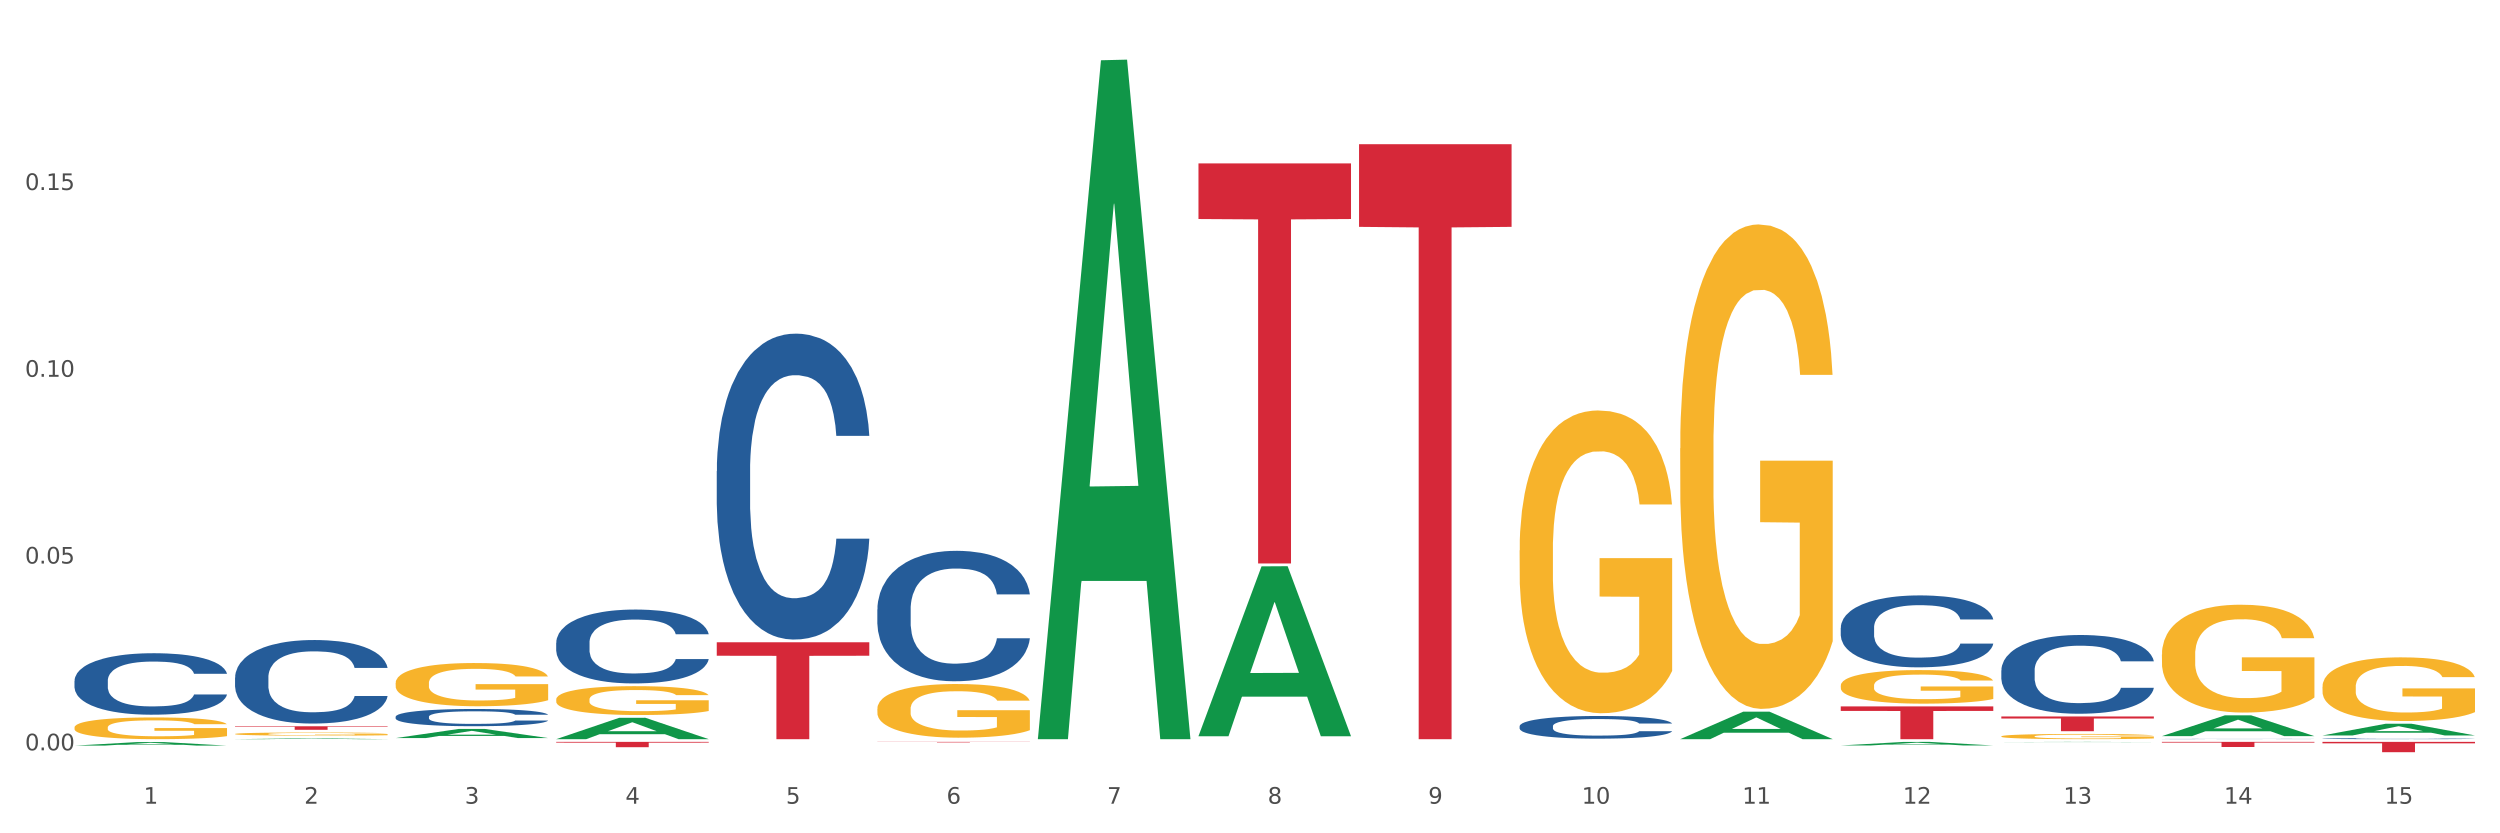
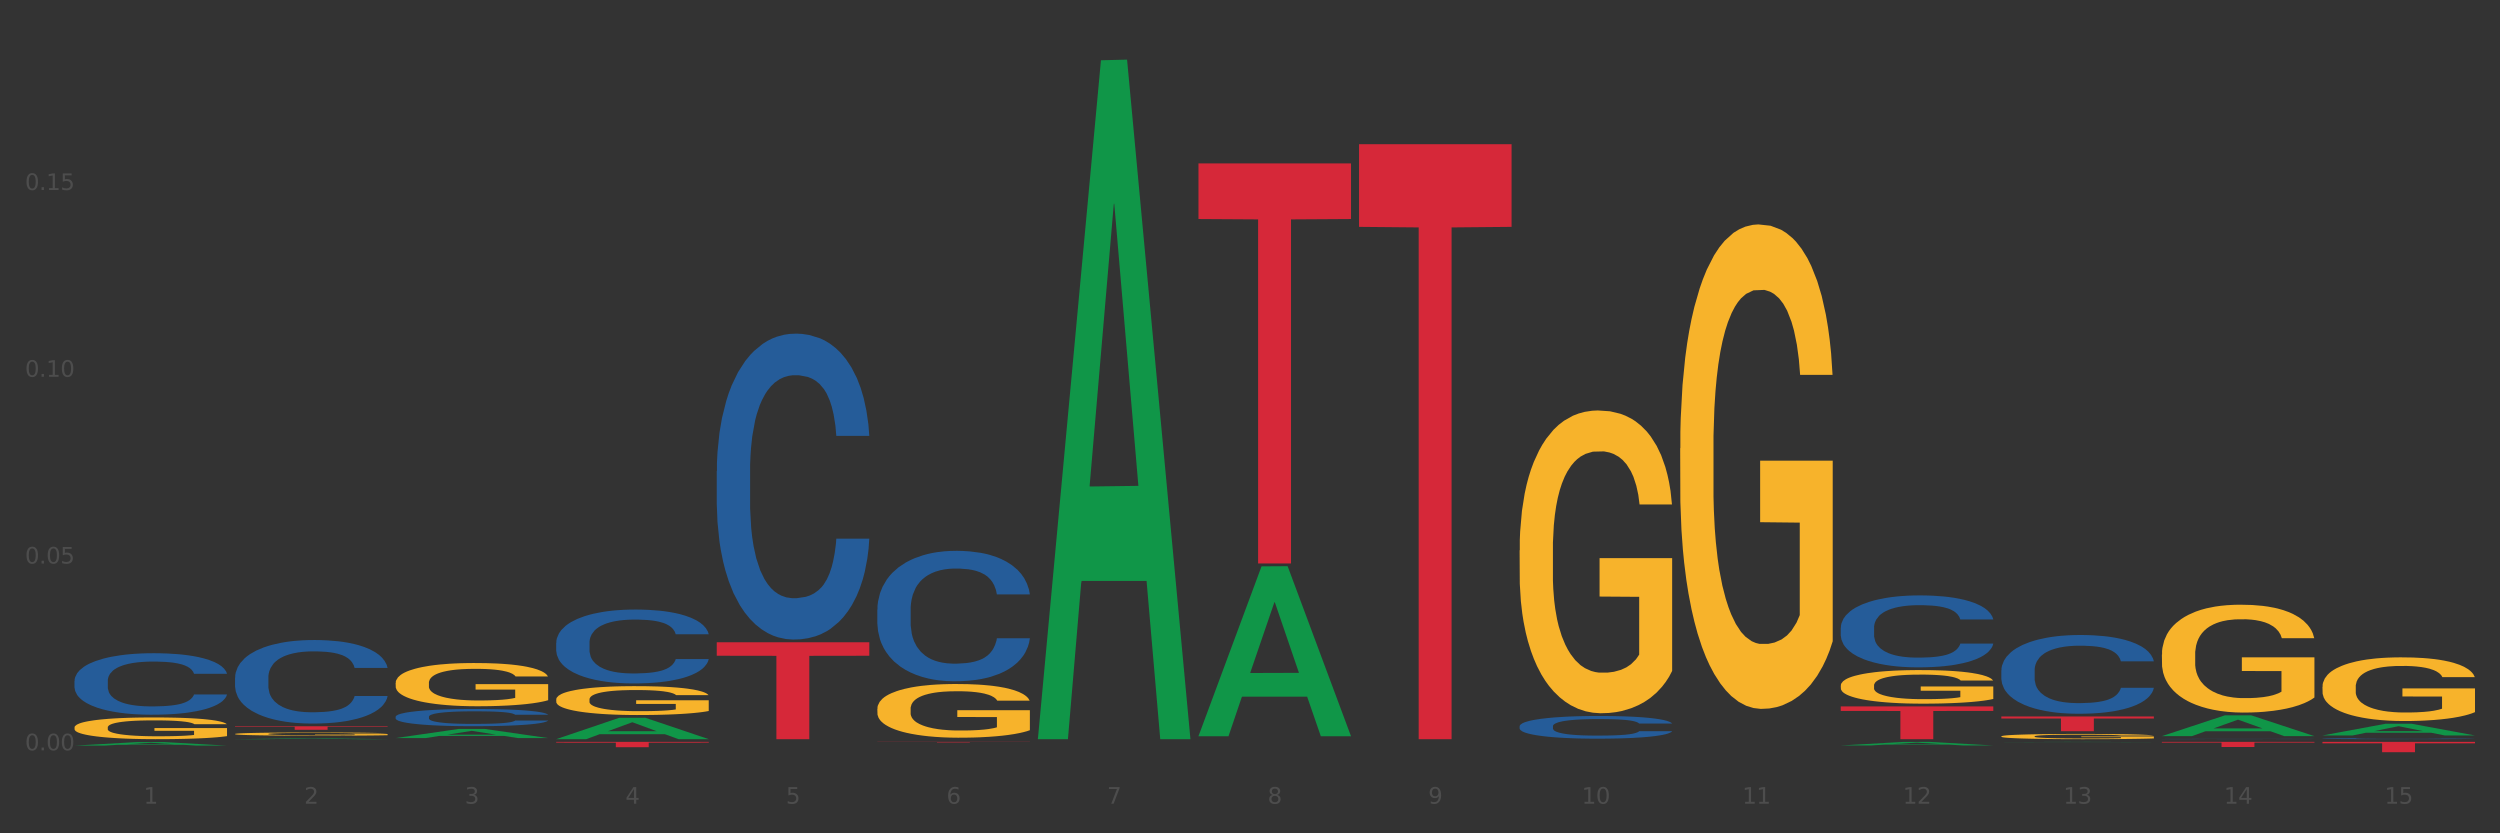
<svg xmlns="http://www.w3.org/2000/svg" xmlns:xlink="http://www.w3.org/1999/xlink" width="1080pt" height="360pt" viewBox="0 0 1080 360" version="1.1">
  <rect x="0" y="0" width="1080" height="360" fill="#333333" stroke="none" />
  <defs>
    <style type="text/css">*{stroke-linejoin: round; stroke-linecap: butt}</style>
  </defs>
  <g id="figure_1">
    <g id="patch_1">
-       <path d="M 0 360  L 1080 360  L 1080 0  L 0 0  z " style="fill: #ffffff; stroke: #ffffff; stroke-linejoin: miter" />
-     </g>
+       </g>
    <g id="axes_1">
      <g id="matplotlib.axis_1">
        <g id="xtick_1">
          <g id="text_1">
            <g style="fill: #4d4d4d" transform="translate(62.07 347.204) scale(0.096 -0.096)">
              <defs>
                <path id="DejaVuSans-31" d="M 794 531  L 1825 531  L 1825 4091  L 703 3866  L 703 4441  L 1819 4666  L 2450 4666  L 2450 531  L 3481 531  L 3481 0  L 794 0  L 794 531  z " transform="scale(0.016)" />
              </defs>
              <use xlink:href="#DejaVuSans-31" />
            </g>
          </g>
        </g>
        <g id="xtick_2">
          <g id="text_2">
            <g style="fill: #4d4d4d" transform="translate(131.436 347.204) scale(0.096 -0.096)">
              <defs>
                <path id="DejaVuSans-32" d="M 1228 531  L 3431 531  L 3431 0  L 469 0  L 469 531  Q 828 903 1448 1529  Q 2069 2156 2228 2338  Q 2531 2678 2651 2914  Q 2772 3150 2772 3378  Q 2772 3750 2511 3984  Q 2250 4219 1831 4219  Q 1534 4219 1204 4116  Q 875 4013 500 3803  L 500 4441  Q 881 4594 1212 4672  Q 1544 4750 1819 4750  Q 2544 4750 2975 4387  Q 3406 4025 3406 3419  Q 3406 3131 3298 2873  Q 3191 2616 2906 2266  Q 2828 2175 2409 1742  Q 1991 1309 1228 531  z " transform="scale(0.016)" />
              </defs>
              <use xlink:href="#DejaVuSans-32" />
            </g>
          </g>
        </g>
        <g id="xtick_3">
          <g id="text_3">
            <g style="fill: #4d4d4d" transform="translate(200.802 347.204) scale(0.096 -0.096)">
              <defs>
                <path id="DejaVuSans-33" d="M 2597 2516  Q 3050 2419 3304 2112  Q 3559 1806 3559 1356  Q 3559 666 3084 287  Q 2609 -91 1734 -91  Q 1441 -91 1130 -33  Q 819 25 488 141  L 488 750  Q 750 597 1062 519  Q 1375 441 1716 441  Q 2309 441 2620 675  Q 2931 909 2931 1356  Q 2931 1769 2642 2001  Q 2353 2234 1838 2234  L 1294 2234  L 1294 2753  L 1863 2753  Q 2328 2753 2575 2939  Q 2822 3125 2822 3475  Q 2822 3834 2567 4026  Q 2313 4219 1838 4219  Q 1578 4219 1281 4162  Q 984 4106 628 3988  L 628 4550  Q 988 4650 1302 4700  Q 1616 4750 1894 4750  Q 2613 4750 3031 4423  Q 3450 4097 3450 3541  Q 3450 3153 3228 2886  Q 3006 2619 2597 2516  z " transform="scale(0.016)" />
              </defs>
              <use xlink:href="#DejaVuSans-33" />
            </g>
          </g>
        </g>
        <g id="xtick_4">
          <g id="text_4">
            <g style="fill: #4d4d4d" transform="translate(270.169 347.204) scale(0.096 -0.096)">
              <defs>
                <path id="DejaVuSans-34" d="M 2419 4116  L 825 1625  L 2419 1625  L 2419 4116  z M 2253 4666  L 3047 4666  L 3047 1625  L 3713 1625  L 3713 1100  L 3047 1100  L 3047 0  L 2419 0  L 2419 1100  L 313 1100  L 313 1709  L 2253 4666  z " transform="scale(0.016)" />
              </defs>
              <use xlink:href="#DejaVuSans-34" />
            </g>
          </g>
        </g>
        <g id="xtick_5">
          <g id="text_5">
            <g style="fill: #4d4d4d" transform="translate(339.535 347.204) scale(0.096 -0.096)">
              <defs>
                <path id="DejaVuSans-35" d="M 691 4666  L 3169 4666  L 3169 4134  L 1269 4134  L 1269 2991  Q 1406 3038 1543 3061  Q 1681 3084 1819 3084  Q 2600 3084 3056 2656  Q 3513 2228 3513 1497  Q 3513 744 3044 326  Q 2575 -91 1722 -91  Q 1428 -91 1123 -41  Q 819 9 494 109  L 494 744  Q 775 591 1075 516  Q 1375 441 1709 441  Q 2250 441 2565 725  Q 2881 1009 2881 1497  Q 2881 1984 2565 2268  Q 2250 2553 1709 2553  Q 1456 2553 1204 2497  Q 953 2441 691 2322  L 691 4666  z " transform="scale(0.016)" />
              </defs>
              <use xlink:href="#DejaVuSans-35" />
            </g>
          </g>
        </g>
        <g id="xtick_6">
          <g id="text_6">
            <g style="fill: #4d4d4d" transform="translate(408.901 347.204) scale(0.096 -0.096)">
              <defs>
                <path id="DejaVuSans-36" d="M 2113 2584  Q 1688 2584 1439 2293  Q 1191 2003 1191 1497  Q 1191 994 1439 701  Q 1688 409 2113 409  Q 2538 409 2786 701  Q 3034 994 3034 1497  Q 3034 2003 2786 2293  Q 2538 2584 2113 2584  z M 3366 4563  L 3366 3988  Q 3128 4100 2886 4159  Q 2644 4219 2406 4219  Q 1781 4219 1451 3797  Q 1122 3375 1075 2522  Q 1259 2794 1537 2939  Q 1816 3084 2150 3084  Q 2853 3084 3261 2657  Q 3669 2231 3669 1497  Q 3669 778 3244 343  Q 2819 -91 2113 -91  Q 1303 -91 875 529  Q 447 1150 447 2328  Q 447 3434 972 4092  Q 1497 4750 2381 4750  Q 2619 4750 2861 4703  Q 3103 4656 3366 4563  z " transform="scale(0.016)" />
              </defs>
              <use xlink:href="#DejaVuSans-36" />
            </g>
          </g>
        </g>
        <g id="xtick_7">
          <g id="text_7">
            <g style="fill: #4d4d4d" transform="translate(478.267 347.204) scale(0.096 -0.096)">
              <defs>
                <path id="DejaVuSans-37" d="M 525 4666  L 3525 4666  L 3525 4397  L 1831 0  L 1172 0  L 2766 4134  L 525 4134  L 525 4666  z " transform="scale(0.016)" />
              </defs>
              <use xlink:href="#DejaVuSans-37" />
            </g>
          </g>
        </g>
        <g id="xtick_8">
          <g id="text_8">
            <g style="fill: #4d4d4d" transform="translate(547.634 347.204) scale(0.096 -0.096)">
              <defs>
                <path id="DejaVuSans-38" d="M 2034 2216  Q 1584 2216 1326 1975  Q 1069 1734 1069 1313  Q 1069 891 1326 650  Q 1584 409 2034 409  Q 2484 409 2743 651  Q 3003 894 3003 1313  Q 3003 1734 2745 1975  Q 2488 2216 2034 2216  z M 1403 2484  Q 997 2584 770 2862  Q 544 3141 544 3541  Q 544 4100 942 4425  Q 1341 4750 2034 4750  Q 2731 4750 3128 4425  Q 3525 4100 3525 3541  Q 3525 3141 3298 2862  Q 3072 2584 2669 2484  Q 3125 2378 3379 2068  Q 3634 1759 3634 1313  Q 3634 634 3220 271  Q 2806 -91 2034 -91  Q 1263 -91 848 271  Q 434 634 434 1313  Q 434 1759 690 2068  Q 947 2378 1403 2484  z M 1172 3481  Q 1172 3119 1398 2916  Q 1625 2713 2034 2713  Q 2441 2713 2670 2916  Q 2900 3119 2900 3481  Q 2900 3844 2670 4047  Q 2441 4250 2034 4250  Q 1625 4250 1398 4047  Q 1172 3844 1172 3481  z " transform="scale(0.016)" />
              </defs>
              <use xlink:href="#DejaVuSans-38" />
            </g>
          </g>
        </g>
        <g id="xtick_9">
          <g id="text_9">
            <g style="fill: #4d4d4d" transform="translate(617 347.204) scale(0.096 -0.096)">
              <defs>
                <path id="DejaVuSans-39" d="M 703 97  L 703 672  Q 941 559 1184 500  Q 1428 441 1663 441  Q 2288 441 2617 861  Q 2947 1281 2994 2138  Q 2813 1869 2534 1725  Q 2256 1581 1919 1581  Q 1219 1581 811 2004  Q 403 2428 403 3163  Q 403 3881 828 4315  Q 1253 4750 1959 4750  Q 2769 4750 3195 4129  Q 3622 3509 3622 2328  Q 3622 1225 3098 567  Q 2575 -91 1691 -91  Q 1453 -91 1209 -44  Q 966 3 703 97  z M 1959 2075  Q 2384 2075 2632 2365  Q 2881 2656 2881 3163  Q 2881 3666 2632 3958  Q 2384 4250 1959 4250  Q 1534 4250 1286 3958  Q 1038 3666 1038 3163  Q 1038 2656 1286 2365  Q 1534 2075 1959 2075  z " transform="scale(0.016)" />
              </defs>
              <use xlink:href="#DejaVuSans-39" />
            </g>
          </g>
        </g>
        <g id="xtick_10">
          <g id="text_10">
            <g style="fill: #4d4d4d" transform="translate(683.312 347.204) scale(0.096 -0.096)">
              <defs>
                <path id="DejaVuSans-30" d="M 2034 4250  Q 1547 4250 1301 3770  Q 1056 3291 1056 2328  Q 1056 1369 1301 889  Q 1547 409 2034 409  Q 2525 409 2770 889  Q 3016 1369 3016 2328  Q 3016 3291 2770 3770  Q 2525 4250 2034 4250  z M 2034 4750  Q 2819 4750 3233 4129  Q 3647 3509 3647 2328  Q 3647 1150 3233 529  Q 2819 -91 2034 -91  Q 1250 -91 836 529  Q 422 1150 422 2328  Q 422 3509 836 4129  Q 1250 4750 2034 4750  z " transform="scale(0.016)" />
              </defs>
              <use xlink:href="#DejaVuSans-31" />
              <use xlink:href="#DejaVuSans-30" transform="translate(63.623 0)" />
            </g>
          </g>
        </g>
        <g id="xtick_11">
          <g id="text_11">
            <g style="fill: #4d4d4d" transform="translate(752.678 347.204) scale(0.096 -0.096)">
              <use xlink:href="#DejaVuSans-31" />
              <use xlink:href="#DejaVuSans-31" transform="translate(63.623 0)" />
            </g>
          </g>
        </g>
        <g id="xtick_12">
          <g id="text_12">
            <g style="fill: #4d4d4d" transform="translate(822.044 347.204) scale(0.096 -0.096)">
              <use xlink:href="#DejaVuSans-31" />
              <use xlink:href="#DejaVuSans-32" transform="translate(63.623 0)" />
            </g>
          </g>
        </g>
        <g id="xtick_13">
          <g id="text_13">
            <g style="fill: #4d4d4d" transform="translate(891.411 347.204) scale(0.096 -0.096)">
              <use xlink:href="#DejaVuSans-31" />
              <use xlink:href="#DejaVuSans-33" transform="translate(63.623 0)" />
            </g>
          </g>
        </g>
        <g id="xtick_14">
          <g id="text_14">
            <g style="fill: #4d4d4d" transform="translate(960.777 347.204) scale(0.096 -0.096)">
              <use xlink:href="#DejaVuSans-31" />
              <use xlink:href="#DejaVuSans-34" transform="translate(63.623 0)" />
            </g>
          </g>
        </g>
        <g id="xtick_15">
          <g id="text_15">
            <g style="fill: #4d4d4d" transform="translate(1030.143 347.204) scale(0.096 -0.096)">
              <use xlink:href="#DejaVuSans-31" />
              <use xlink:href="#DejaVuSans-35" transform="translate(63.623 0)" />
            </g>
          </g>
        </g>
        <g id="xtick_16" />
        <g id="xtick_17" />
        <g id="xtick_18" />
        <g id="xtick_19" />
        <g id="xtick_20" />
        <g id="xtick_21" />
        <g id="xtick_22" />
        <g id="xtick_23" />
        <g id="xtick_24" />
        <g id="xtick_25" />
        <g id="xtick_26" />
        <g id="xtick_27" />
        <g id="xtick_28" />
        <g id="xtick_29" />
      </g>
      <g id="matplotlib.axis_2">
        <g id="ytick_1">
          <g id="text_16">
            <g style="fill: #4d4d4d" transform="translate(10.8 324.147) scale(0.096 -0.096)">
              <defs>
                <path id="DejaVuSans-2e" d="M 684 794  L 1344 794  L 1344 0  L 684 0  L 684 794  z " transform="scale(0.016)" />
              </defs>
              <use xlink:href="#DejaVuSans-30" />
              <use xlink:href="#DejaVuSans-2e" transform="translate(63.623 0)" />
              <use xlink:href="#DejaVuSans-30" transform="translate(95.41 0)" />
              <use xlink:href="#DejaVuSans-30" transform="translate(159.033 0)" />
            </g>
          </g>
        </g>
        <g id="ytick_2">
          <g id="text_17">
            <g style="fill: #4d4d4d" transform="translate(10.8 243.459) scale(0.096 -0.096)">
              <use xlink:href="#DejaVuSans-30" />
              <use xlink:href="#DejaVuSans-2e" transform="translate(63.623 0)" />
              <use xlink:href="#DejaVuSans-30" transform="translate(95.41 0)" />
              <use xlink:href="#DejaVuSans-35" transform="translate(159.033 0)" />
            </g>
          </g>
        </g>
        <g id="ytick_3">
          <g id="text_18">
            <g style="fill: #4d4d4d" transform="translate(10.8 162.77) scale(0.096 -0.096)">
              <use xlink:href="#DejaVuSans-30" />
              <use xlink:href="#DejaVuSans-2e" transform="translate(63.623 0)" />
              <use xlink:href="#DejaVuSans-31" transform="translate(95.41 0)" />
              <use xlink:href="#DejaVuSans-30" transform="translate(159.033 0)" />
            </g>
          </g>
        </g>
        <g id="ytick_4">
          <g id="text_19">
            <g style="fill: #4d4d4d" transform="translate(10.8 82.082) scale(0.096 -0.096)">
              <use xlink:href="#DejaVuSans-30" />
              <use xlink:href="#DejaVuSans-2e" transform="translate(63.623 0)" />
              <use xlink:href="#DejaVuSans-31" transform="translate(95.41 0)" />
              <use xlink:href="#DejaVuSans-35" transform="translate(159.033 0)" />
            </g>
          </g>
        </g>
        <g id="ytick_5" />
        <g id="ytick_6" />
        <g id="ytick_7" />
        <g id="ytick_8" />
      </g>
      <g id="PolyCollection_1">
        <path d="M 32.175 322.105  L 32.243 322.104  L 59.417 320.564  L 70.695 320.563  L 98.073 322.108  L 85.029 322.108  L 79.119 321.748  L 51.061 321.748  L 50.857 321.754  L 45.151 322.108  L 32.175 322.108  L 32.175 322.105  L 54.594 321.534  L 75.586 321.532  L 65.192 320.892  L 65.056 320.889  L 64.92 320.894  L 54.526 321.532  L 54.594 321.534  L 32.175 322.105  z " clip-path="url(#pf33588136e)" style="fill: #109648" />
        <path d="M 101.541 319.321  L 101.609 319.32  L 128.784 318.989  L 140.061 318.988  L 167.439 319.321  L 154.395 319.321  L 148.485 319.244  L 120.427 319.244  L 120.224 319.245  L 114.517 319.321  L 101.541 319.321  L 101.541 319.321  L 123.96 319.197  L 144.952 319.197  L 134.558 319.059  L 134.422 319.059  L 134.286 319.06  L 123.892 319.197  L 123.96 319.197  L 101.541 319.321  z " clip-path="url(#pf33588136e)" style="fill: #109648" />
        <path d="M 170.907 318.843  L 170.975 318.839  L 198.15 314.907  L 209.427 314.903  L 236.805 318.85  L 223.762 318.85  L 217.851 317.931  L 189.794 317.931  L 189.59 317.946  L 183.883 318.85  L 170.907 318.85  L 170.907 318.843  L 193.326 317.383  L 214.319 317.379  L 203.924 315.744  L 203.788 315.737  L 203.653 315.748  L 193.258 317.379  L 193.326 317.383  L 170.907 318.843  z " clip-path="url(#pf33588136e)" style="fill: #109648" />
        <path d="M 587.105 62.283  L 653.003 62.283  L 653.003 98.003  L 627.081 98.244  L 627.081 319.321  L 612.871 319.321  L 612.871 98.244  L 587.105 98.003  L 587.105 62.525  L 587.105 62.283  z " clip-path="url(#pf33588136e)" style="fill: #d62839" />
        <path d="M 795.203 305.16  L 861.101 305.16  L 861.101 307.128  L 835.179 307.141  L 835.179 319.321  L 820.969 319.321  L 820.969 307.141  L 795.203 307.128  L 795.203 305.173  L 795.203 305.16  z " clip-path="url(#pf33588136e)" style="fill: #d62839" />
        <path d="M 517.739 70.601  L 583.636 70.601  L 583.636 94.617  L 557.715 94.779  L 557.715 243.418  L 543.504 243.418  L 543.504 94.779  L 517.739 94.617  L 517.739 70.763  L 517.739 70.601  z " clip-path="url(#pf33588136e)" style="fill: #d62839" />
        <path d="M 933.936 320.5  L 999.834 320.5  L 999.834 320.805  L 973.912 320.807  L 973.912 322.694  L 959.702 322.694  L 959.702 320.807  L 933.936 320.805  L 933.936 320.502  L 933.936 320.5  z " clip-path="url(#pf33588136e)" style="fill: #d62839" />
        <path d="M 864.57 309.521  L 930.468 309.521  L 930.468 310.405  L 904.546 310.411  L 904.546 315.882  L 890.335 315.882  L 890.335 310.411  L 864.57 310.405  L 864.57 309.527  L 864.57 309.521  z " clip-path="url(#pf33588136e)" style="fill: #d62839" />
        <path d="M 1003.302 320.5  L 1069.2 320.5  L 1069.2 321.119  L 1043.278 321.123  L 1043.278 324.95  L 1029.068 324.95  L 1029.068 321.123  L 1003.302 321.119  L 1003.302 320.504  L 1003.302 320.5  z " clip-path="url(#pf33588136e)" style="fill: #d62839" />
        <path d="M 309.64 277.467  L 375.538 277.467  L 375.538 283.283  L 349.616 283.322  L 349.616 319.321  L 335.406 319.321  L 335.406 283.322  L 309.64 283.283  L 309.64 277.506  L 309.64 277.467  z " clip-path="url(#pf33588136e)" style="fill: #d62839" />
        <path d="M 240.274 320.5  L 306.172 320.5  L 306.172 320.817  L 280.25 320.819  L 280.25 322.778  L 266.039 322.778  L 266.039 320.819  L 240.274 320.817  L 240.274 320.502  L 240.274 320.5  z " clip-path="url(#pf33588136e)" style="fill: #d62839" />
        <path d="M 101.541 313.757  L 167.439 313.757  L 167.439 313.966  L 141.517 313.968  L 141.517 315.261  L 127.307 315.261  L 127.307 313.968  L 101.541 313.966  L 101.541 313.758  L 101.541 313.757  z " clip-path="url(#pf33588136e)" style="fill: #d62839" />
        <path d="M 379.006 320.5  L 444.904 320.5  L 444.904 320.531  L 418.982 320.532  L 418.982 320.724  L 404.772 320.724  L 404.772 320.532  L 379.006 320.531  L 379.006 320.5  L 379.006 320.5  z " clip-path="url(#pf33588136e)" style="fill: #d62839" />
        <path d="M 379.006 306.21  L 379.084 306.189  L 379.084 305.427  L 379.24 304.77  L 380.018 303.181  L 381.185 301.867  L 382.04 301.168  L 382.896 300.596  L 383.908 300.024  L 385.152 299.431  L 387.409 298.562  L 388.809 298.117  L 390.521 297.651  L 393.633 296.973  L 395.889 296.592  L 398.223 296.274  L 402.035 295.893  L 404.525 295.723  L 407.17 295.596  L 410.36 295.511  L 412.772 295.49  L 418.062 295.554  L 422.575 295.744  L 424.753 295.893  L 427.554 296.147  L 429.032 296.316  L 431.444 296.655  L 433.934 297.1  L 435.646 297.482  L 438.213 298.202  L 440.158 298.922  L 441.948 299.812  L 442.881 300.427  L 443.581 300.999  L 444.204 301.655  L 444.826 302.694  L 430.822 302.694  L 430.277 301.952  L 429.422 301.253  L 428.177 300.575  L 427.087 300.151  L 425.22 299.622  L 423.509 299.283  L 421.719 299.028  L 419.541 298.816  L 417.829 298.71  L 415.417 298.626  L 410.671 298.647  L 407.481 298.816  L 405.303 299.028  L 403.903 299.219  L 402.658 299.431  L 401.257 299.727  L 399.624 300.172  L 398.456 300.575  L 397.289 301.083  L 396.356 301.592  L 395.5 302.185  L 394.8 302.821  L 394.255 303.477  L 393.788 304.283  L 393.399 305.617  L 393.399 308.52  L 393.555 309.177  L 393.944 310.045  L 394.411 310.702  L 395.189 311.486  L 395.889 312.016  L 397.212 312.778  L 398.69 313.414  L 399.857 313.816  L 401.024 314.155  L 403.047 314.621  L 405.303 315.003  L 407.248 315.236  L 409.893 315.448  L 411.683 315.532  L 413.239 315.575  L 417.051 315.575  L 419.774 315.511  L 422.808 315.363  L 425.142 315.172  L 427.087 314.939  L 429.266 314.558  L 430.666 314.198  L 430.666 309.77  L 413.55 309.749  L 413.55 306.804  L 444.904 306.804  L 444.904 315.448  L 443.581 315.893  L 442.103 316.295  L 440.547 316.655  L 438.213 317.1  L 435.412 317.524  L 432.923 317.821  L 430.277 318.075  L 427.165 318.308  L 423.12 318.52  L 420.63 318.604  L 417.518 318.668  L 413.861 318.689  L 410.671 318.647  L 407.559 318.541  L 404.292 318.35  L 401.102 318.075  L 398.69 317.799  L 396.278 317.46  L 393.711 317.015  L 391.688 316.592  L 390.132 316.21  L 388.42 315.723  L 386.553 315.088  L 385.152 314.516  L 383.908 313.922  L 382.585 313.16  L 381.651 312.503  L 380.718 311.677  L 380.173 311.062  L 379.551 310.109  L 379.084 308.774  L 379.006 306.21  z " clip-path="url(#pf33588136e)" style="fill: #f7b32b" />
        <path d="M 656.471 237.762  L 656.549 237.643  L 656.549 233.342  L 656.704 229.639  L 657.482 220.68  L 658.649 213.274  L 659.505 209.331  L 660.361 206.106  L 661.372 202.881  L 662.617 199.536  L 664.874 194.638  L 666.274 192.13  L 667.986 189.502  L 671.098 185.679  L 673.354 183.529  L 675.688 181.737  L 679.5 179.587  L 681.99 178.631  L 684.635 177.914  L 687.825 177.437  L 690.237 177.317  L 695.527 177.675  L 700.04 178.751  L 702.218 179.587  L 705.019 181.02  L 706.497 181.976  L 708.909 183.887  L 711.399 186.396  L 713.111 188.546  L 715.678 192.608  L 717.623 196.669  L 719.412 201.686  L 720.346 205.151  L 721.046 208.376  L 721.669 212.079  L 722.291 217.932  L 708.287 217.932  L 707.742 213.751  L 706.886 209.809  L 705.642 205.987  L 704.552 203.598  L 702.685 200.611  L 700.973 198.7  L 699.184 197.266  L 697.006 196.072  L 695.294 195.474  L 692.882 194.997  L 688.136 195.116  L 684.946 196.072  L 682.768 197.266  L 681.367 198.341  L 680.123 199.536  L 678.722 201.208  L 677.088 203.717  L 675.921 205.987  L 674.754 208.854  L 673.821 211.721  L 672.965 215.065  L 672.265 218.649  L 671.72 222.352  L 671.253 226.892  L 670.864 234.417  L 670.864 250.783  L 671.02 254.486  L 671.409 259.384  L 671.876 263.087  L 672.654 267.507  L 673.354 270.493  L 674.677 274.794  L 676.155 278.378  L 677.322 280.647  L 678.489 282.559  L 680.512 285.187  L 682.768 287.337  L 684.713 288.651  L 687.358 289.845  L 689.148 290.323  L 690.704 290.562  L 694.516 290.562  L 697.239 290.204  L 700.273 289.368  L 702.607 288.292  L 704.552 286.978  L 706.731 284.828  L 708.131 282.797  L 708.131 257.831  L 691.015 257.712  L 691.015 241.107  L 722.369 241.107  L 722.369 289.845  L 721.046 292.354  L 719.568 294.624  L 718.012 296.654  L 715.678 299.163  L 712.877 301.552  L 710.387 303.225  L 707.742 304.658  L 704.63 305.972  L 700.584 307.167  L 698.095 307.644  L 694.983 308.003  L 691.326 308.122  L 688.136 307.883  L 685.024 307.286  L 681.756 306.211  L 678.567 304.658  L 676.155 303.105  L 673.743 301.194  L 671.175 298.685  L 669.153 296.296  L 667.597 294.146  L 665.885 291.398  L 664.018 287.815  L 662.617 284.589  L 661.372 281.245  L 660.05 276.944  L 659.116 273.241  L 658.183 268.582  L 657.638 265.118  L 657.016 259.742  L 656.549 252.217  L 656.471 237.762  z " clip-path="url(#pf33588136e)" style="fill: #f7b32b" />
        <path d="M 101.541 317.073  L 101.619 317.072  L 101.619 317.027  L 101.775 316.988  L 102.553 316.894  L 103.72 316.817  L 104.575 316.775  L 105.431 316.742  L 106.443 316.708  L 107.688 316.673  L 109.944 316.622  L 111.344 316.595  L 113.056 316.568  L 116.168 316.528  L 118.424 316.505  L 120.758 316.487  L 124.57 316.464  L 127.06 316.454  L 129.705 316.447  L 132.895 316.442  L 135.307 316.44  L 140.598 316.444  L 145.11 316.455  L 147.289 316.464  L 150.089 316.479  L 151.568 316.489  L 153.979 316.509  L 156.469 316.535  L 158.181 316.558  L 160.748 316.6  L 162.693 316.643  L 164.483 316.695  L 165.416 316.732  L 166.117 316.765  L 166.739 316.804  L 167.361 316.865  L 153.357 316.865  L 152.812 316.822  L 151.957 316.78  L 150.712 316.74  L 149.623 316.715  L 147.755 316.684  L 146.044 316.664  L 144.254 316.649  L 142.076 316.637  L 140.364 316.63  L 137.952 316.625  L 133.206 316.627  L 130.017 316.637  L 127.838 316.649  L 126.438 316.66  L 125.193 316.673  L 123.792 316.69  L 122.159 316.717  L 120.992 316.74  L 119.825 316.77  L 118.891 316.8  L 118.035 316.835  L 117.335 316.873  L 116.79 316.912  L 116.324 316.959  L 115.935 317.038  L 115.935 317.209  L 116.09 317.248  L 116.479 317.299  L 116.946 317.338  L 117.724 317.384  L 118.424 317.416  L 119.747 317.461  L 121.225 317.498  L 122.392 317.522  L 123.559 317.542  L 125.582 317.569  L 127.838 317.592  L 129.783 317.606  L 132.428 317.618  L 134.218 317.623  L 135.774 317.626  L 139.586 317.626  L 142.309 317.622  L 145.343 317.613  L 147.678 317.602  L 149.623 317.588  L 151.801 317.566  L 153.201 317.544  L 153.201 317.283  L 136.085 317.282  L 136.085 317.108  L 167.439 317.108  L 167.439 317.618  L 166.117 317.644  L 164.638 317.668  L 163.082 317.689  L 160.748 317.716  L 157.947 317.741  L 155.458 317.758  L 152.812 317.773  L 149.7 317.787  L 145.655 317.799  L 143.165 317.804  L 140.053 317.808  L 136.396 317.809  L 133.206 317.807  L 130.094 317.801  L 126.827 317.789  L 123.637 317.773  L 121.225 317.757  L 118.813 317.737  L 116.246 317.711  L 114.223 317.686  L 112.667 317.663  L 110.955 317.634  L 109.088 317.597  L 107.688 317.563  L 106.443 317.528  L 105.12 317.483  L 104.186 317.444  L 103.253 317.396  L 102.708 317.359  L 102.086 317.303  L 101.619 317.224  L 101.541 317.073  z " clip-path="url(#pf33588136e)" style="fill: #f7b32b" />
        <path d="M 32.175 314.273  L 32.253 314.264  L 32.253 313.955  L 32.408 313.69  L 33.186 313.047  L 34.353 312.515  L 35.209 312.233  L 36.065 312.001  L 37.076 311.77  L 38.321 311.53  L 40.578 311.178  L 41.978 310.998  L 43.69 310.81  L 46.802 310.535  L 49.058 310.381  L 51.392 310.252  L 55.204 310.098  L 57.694 310.03  L 60.339 309.978  L 63.529 309.944  L 65.941 309.935  L 71.231 309.961  L 75.744 310.038  L 77.922 310.098  L 80.723 310.201  L 82.201 310.27  L 84.613 310.407  L 87.103 310.587  L 88.815 310.741  L 91.382 311.032  L 93.327 311.324  L 95.116 311.684  L 96.05 311.933  L 96.75 312.164  L 97.373 312.43  L 97.995 312.85  L 83.991 312.85  L 83.446 312.55  L 82.59 312.267  L 81.346 311.993  L 80.256 311.821  L 78.389 311.607  L 76.677 311.47  L 74.888 311.367  L 72.71 311.281  L 70.998 311.238  L 68.586 311.204  L 63.84 311.212  L 60.65 311.281  L 58.472 311.367  L 57.071 311.444  L 55.827 311.53  L 54.426 311.65  L 52.792 311.83  L 51.625 311.993  L 50.458 312.198  L 49.525 312.404  L 48.669 312.644  L 47.969 312.901  L 47.424 313.167  L 46.957 313.493  L 46.568 314.033  L 46.568 315.207  L 46.724 315.473  L 47.113 315.824  L 47.58 316.09  L 48.358 316.407  L 49.058 316.621  L 50.381 316.93  L 51.859 317.187  L 53.026 317.35  L 54.193 317.487  L 56.216 317.676  L 58.472 317.83  L 60.417 317.924  L 63.062 318.01  L 64.852 318.044  L 66.408 318.061  L 70.22 318.061  L 72.943 318.036  L 75.977 317.976  L 78.311 317.898  L 80.256 317.804  L 82.435 317.65  L 83.835 317.504  L 83.835 315.713  L 66.719 315.704  L 66.719 314.513  L 98.073 314.513  L 98.073 318.01  L 96.75 318.19  L 95.272 318.353  L 93.716 318.498  L 91.382 318.678  L 88.581 318.85  L 86.091 318.97  L 83.446 319.073  L 80.334 319.167  L 76.288 319.253  L 73.799 319.287  L 70.687 319.313  L 67.03 319.321  L 63.84 319.304  L 60.728 319.261  L 57.461 319.184  L 54.271 319.073  L 51.859 318.961  L 49.447 318.824  L 46.879 318.644  L 44.857 318.473  L 43.301 318.318  L 41.589 318.121  L 39.722 317.864  L 38.321 317.633  L 37.076 317.393  L 35.754 317.084  L 34.82 316.818  L 33.887 316.484  L 33.342 316.235  L 32.72 315.85  L 32.253 315.31  L 32.175 314.273  z " clip-path="url(#pf33588136e)" style="fill: #f7b32b" />
        <path d="M 795.203 296.178  L 795.281 296.165  L 795.281 295.688  L 795.437 295.277  L 796.215 294.283  L 797.382 293.462  L 798.238 293.025  L 799.094 292.667  L 800.105 292.309  L 801.35 291.938  L 803.606 291.395  L 805.006 291.117  L 806.718 290.826  L 809.83 290.402  L 812.086 290.163  L 814.42 289.965  L 818.233 289.726  L 820.722 289.62  L 823.368 289.541  L 826.557 289.488  L 828.969 289.474  L 834.26 289.514  L 838.772 289.633  L 840.951 289.726  L 843.752 289.885  L 845.23 289.991  L 847.642 290.203  L 850.131 290.481  L 851.843 290.72  L 854.41 291.17  L 856.355 291.621  L 858.145 292.177  L 859.078 292.561  L 859.779 292.919  L 860.401 293.33  L 861.024 293.979  L 847.019 293.979  L 846.475 293.515  L 845.619 293.078  L 844.374 292.654  L 843.285 292.389  L 841.418 292.058  L 839.706 291.846  L 837.916 291.687  L 835.738 291.554  L 834.026 291.488  L 831.615 291.435  L 826.869 291.448  L 823.679 291.554  L 821.5 291.687  L 820.1 291.806  L 818.855 291.938  L 817.455 292.124  L 815.821 292.402  L 814.654 292.654  L 813.487 292.972  L 812.553 293.29  L 811.697 293.661  L 810.997 294.058  L 810.453 294.469  L 809.986 294.972  L 809.597 295.807  L 809.597 297.622  L 809.752 298.032  L 810.141 298.576  L 810.608 298.986  L 811.386 299.477  L 812.086 299.808  L 813.409 300.285  L 814.887 300.682  L 816.054 300.934  L 817.221 301.146  L 819.244 301.437  L 821.5 301.676  L 823.445 301.821  L 826.091 301.954  L 827.88 302.007  L 829.436 302.033  L 833.248 302.033  L 835.971 301.994  L 839.006 301.901  L 841.34 301.782  L 843.285 301.636  L 845.463 301.397  L 846.864 301.172  L 846.864 298.403  L 829.747 298.39  L 829.747 296.549  L 861.101 296.549  L 861.101 301.954  L 859.779 302.232  L 858.3 302.484  L 856.744 302.709  L 854.41 302.987  L 851.61 303.252  L 849.12 303.438  L 846.475 303.597  L 843.363 303.742  L 839.317 303.875  L 836.827 303.928  L 833.715 303.968  L 830.059 303.981  L 826.869 303.954  L 823.757 303.888  L 820.489 303.769  L 817.299 303.597  L 814.887 303.424  L 812.475 303.212  L 809.908 302.934  L 807.885 302.669  L 806.329 302.431  L 804.617 302.126  L 802.75 301.729  L 801.35 301.371  L 800.105 301  L 798.782 300.523  L 797.849 300.112  L 796.915 299.596  L 796.37 299.212  L 795.748 298.615  L 795.281 297.781  L 795.203 296.178  z " clip-path="url(#pf33588136e)" style="fill: #f7b32b" />
        <path d="M 240.274 302.185  L 240.351 302.173  L 240.351 301.763  L 240.507 301.41  L 241.285 300.555  L 242.452 299.849  L 243.308 299.473  L 244.164 299.165  L 245.175 298.858  L 246.42 298.539  L 248.676 298.072  L 250.077 297.832  L 251.788 297.582  L 254.9 297.217  L 257.157 297.012  L 259.491 296.841  L 263.303 296.636  L 265.793 296.545  L 268.438 296.477  L 271.628 296.431  L 274.04 296.42  L 279.33 296.454  L 283.843 296.556  L 286.021 296.636  L 288.822 296.773  L 290.3 296.864  L 292.712 297.046  L 295.202 297.285  L 296.913 297.491  L 299.481 297.878  L 301.426 298.265  L 303.215 298.744  L 304.149 299.074  L 304.849 299.382  L 305.471 299.735  L 306.094 300.293  L 292.089 300.293  L 291.545 299.895  L 290.689 299.519  L 289.444 299.154  L 288.355 298.926  L 286.488 298.641  L 284.776 298.459  L 282.987 298.322  L 280.808 298.208  L 279.097 298.151  L 276.685 298.106  L 271.939 298.117  L 268.749 298.208  L 266.571 298.322  L 265.17 298.425  L 263.925 298.539  L 262.525 298.698  L 260.891 298.938  L 259.724 299.154  L 258.557 299.427  L 257.623 299.701  L 256.768 300.02  L 256.067 300.362  L 255.523 300.715  L 255.056 301.148  L 254.667 301.866  L 254.667 303.426  L 254.823 303.78  L 255.212 304.247  L 255.678 304.6  L 256.456 305.021  L 257.157 305.306  L 258.479 305.716  L 259.957 306.058  L 261.124 306.275  L 262.291 306.457  L 264.314 306.708  L 266.571 306.913  L 268.516 307.038  L 271.161 307.152  L 272.95 307.198  L 274.506 307.22  L 278.319 307.22  L 281.042 307.186  L 284.076 307.106  L 286.41 307.004  L 288.355 306.879  L 290.533 306.674  L 291.934 306.48  L 291.934 304.099  L 274.818 304.087  L 274.818 302.504  L 306.172 302.504  L 306.172 307.152  L 304.849 307.391  L 303.371 307.608  L 301.815 307.801  L 299.481 308.041  L 296.68 308.269  L 294.19 308.428  L 291.545 308.565  L 288.433 308.69  L 284.387 308.804  L 281.897 308.85  L 278.785 308.884  L 275.129 308.895  L 271.939 308.872  L 268.827 308.815  L 265.559 308.713  L 262.369 308.565  L 259.957 308.417  L 257.546 308.234  L 254.978 307.995  L 252.955 307.767  L 251.399 307.562  L 249.688 307.3  L 247.82 306.958  L 246.42 306.651  L 245.175 306.332  L 243.853 305.922  L 242.919 305.568  L 241.985 305.124  L 241.441 304.794  L 240.818 304.281  L 240.351 303.563  L 240.274 302.185  z " clip-path="url(#pf33588136e)" style="fill: #f7b32b" />
        <path d="M 170.907 295.056  L 170.985 295.039  L 170.985 294.425  L 171.141 293.896  L 171.919 292.617  L 173.086 291.56  L 173.942 290.997  L 174.798 290.536  L 175.809 290.076  L 177.054 289.598  L 179.31 288.899  L 180.71 288.541  L 182.422 288.166  L 185.534 287.62  L 187.79 287.313  L 190.124 287.057  L 193.937 286.75  L 196.426 286.614  L 199.072 286.511  L 202.261 286.443  L 204.673 286.426  L 209.964 286.477  L 214.476 286.631  L 216.655 286.75  L 219.456 286.955  L 220.934 287.091  L 223.346 287.364  L 225.835 287.722  L 227.547 288.029  L 230.114 288.609  L 232.059 289.189  L 233.849 289.905  L 234.783 290.4  L 235.483 290.86  L 236.105 291.389  L 236.728 292.225  L 222.723 292.225  L 222.179 291.628  L 221.323 291.065  L 220.078 290.519  L 218.989 290.178  L 217.122 289.752  L 215.41 289.479  L 213.62 289.274  L 211.442 289.104  L 209.73 289.018  L 207.319 288.95  L 202.573 288.967  L 199.383 289.104  L 197.204 289.274  L 195.804 289.428  L 194.559 289.598  L 193.159 289.837  L 191.525 290.195  L 190.358 290.519  L 189.191 290.928  L 188.257 291.338  L 187.401 291.815  L 186.701 292.327  L 186.157 292.856  L 185.69 293.504  L 185.301 294.578  L 185.301 296.915  L 185.456 297.443  L 185.845 298.143  L 186.312 298.671  L 187.09 299.302  L 187.79 299.729  L 189.113 300.343  L 190.591 300.854  L 191.758 301.178  L 192.925 301.451  L 194.948 301.827  L 197.204 302.134  L 199.149 302.321  L 201.795 302.492  L 203.584 302.56  L 205.14 302.594  L 208.952 302.594  L 211.675 302.543  L 214.71 302.423  L 217.044 302.27  L 218.989 302.082  L 221.167 301.775  L 222.568 301.485  L 222.568 297.921  L 205.451 297.904  L 205.451 295.533  L 236.805 295.533  L 236.805 302.492  L 235.483 302.85  L 234.004 303.174  L 232.448 303.464  L 230.114 303.822  L 227.314 304.163  L 224.824 304.402  L 222.179 304.606  L 219.067 304.794  L 215.021 304.965  L 212.531 305.033  L 209.419 305.084  L 205.763 305.101  L 202.573 305.067  L 199.461 304.982  L 196.193 304.828  L 193.003 304.606  L 190.591 304.385  L 188.179 304.112  L 185.612 303.754  L 183.589 303.413  L 182.033 303.106  L 180.321 302.713  L 178.454 302.202  L 177.054 301.741  L 175.809 301.264  L 174.486 300.65  L 173.553 300.121  L 172.619 299.456  L 172.074 298.961  L 171.452 298.194  L 170.985 297.119  L 170.907 295.056  z " clip-path="url(#pf33588136e)" style="fill: #f7b32b" />
        <path d="M 725.837 193.664  L 725.915 193.473  L 725.915 186.592  L 726.071 180.667  L 726.849 166.331  L 728.016 154.48  L 728.871 148.173  L 729.727 143.012  L 730.739 137.851  L 731.984 132.499  L 734.24 124.662  L 735.64 120.648  L 737.352 116.443  L 740.464 110.327  L 742.72 106.886  L 745.054 104.019  L 748.866 100.579  L 751.356 99.049  L 754.001 97.903  L 757.191 97.138  L 759.603 96.947  L 764.894 97.52  L 769.406 99.241  L 771.585 100.579  L 774.385 102.872  L 775.864 104.401  L 778.275 107.46  L 780.765 111.474  L 782.477 114.914  L 785.044 121.413  L 786.989 127.912  L 788.779 135.94  L 789.712 141.483  L 790.412 146.644  L 791.035 152.569  L 791.657 161.935  L 777.653 161.935  L 777.108 155.245  L 776.253 148.937  L 775.008 142.821  L 773.919 138.998  L 772.051 134.219  L 770.34 131.161  L 768.55 128.867  L 766.372 126.956  L 764.66 126  L 762.248 125.236  L 757.502 125.427  L 754.313 126.956  L 752.134 128.867  L 750.734 130.588  L 749.489 132.499  L 748.088 135.175  L 746.455 139.189  L 745.288 142.821  L 744.121 147.408  L 743.187 151.996  L 742.331 157.348  L 741.631 163.082  L 741.086 169.007  L 740.62 176.271  L 740.23 188.312  L 740.23 214.499  L 740.386 220.424  L 740.775 228.261  L 741.242 234.186  L 742.02 241.259  L 742.72 246.037  L 744.043 252.918  L 745.521 258.652  L 746.688 262.284  L 747.855 265.342  L 749.878 269.548  L 752.134 272.988  L 754.079 275.091  L 756.724 277.002  L 758.514 277.767  L 760.07 278.149  L 763.882 278.149  L 766.605 277.575  L 769.639 276.237  L 771.974 274.517  L 773.919 272.415  L 776.097 268.974  L 777.497 265.725  L 777.497 225.776  L 760.381 225.585  L 760.381 199.016  L 791.735 199.016  L 791.735 277.002  L 790.412 281.016  L 788.934 284.648  L 787.378 287.897  L 785.044 291.911  L 782.243 295.734  L 779.754 298.41  L 777.108 300.704  L 773.996 302.806  L 769.951 304.718  L 767.461 305.482  L 764.349 306.056  L 760.692 306.247  L 757.502 305.864  L 754.39 304.909  L 751.123 303.188  L 747.933 300.704  L 745.521 298.219  L 743.109 295.16  L 740.542 291.146  L 738.519 287.324  L 736.963 283.883  L 735.251 279.487  L 733.384 273.753  L 731.984 268.592  L 730.739 263.24  L 729.416 256.359  L 728.482 250.433  L 727.549 242.979  L 727.004 237.436  L 726.382 228.834  L 725.915 216.793  L 725.837 193.664  z " clip-path="url(#pf33588136e)" style="fill: #f7b32b" />
        <path d="M 170.907 309.625  L 170.985 309.618  L 170.985 309.428  L 171.219 309.169  L 172.076 308.693  L 173.166 308.333  L 175.036 307.912  L 176.048 307.735  L 177.373 307.538  L 180.099 307.218  L 183.215 306.946  L 185.396 306.797  L 187.031 306.702  L 190.692 306.532  L 192.796 306.457  L 194.977 306.396  L 196.846 306.355  L 199.962 306.307  L 202.454 306.287  L 205.336 306.28  L 207.751 306.287  L 210.945 306.314  L 215.618 306.396  L 217.41 306.443  L 219.825 306.525  L 222.317 306.634  L 224.342 306.742  L 226.679 306.899  L 229.094 307.103  L 231.431 307.361  L 233.066 307.599  L 234.391 307.85  L 235.559 308.156  L 236.416 308.489  L 236.805 308.768  L 222.551 308.768  L 222.161 308.517  L 221.382 308.245  L 220.604 308.061  L 219.747 307.912  L 218.422 307.742  L 217.254 307.633  L 215.307 307.504  L 213.515 307.422  L 212.035 307.375  L 210.244 307.334  L 206.427 307.293  L 203.701 307.293  L 201.987 307.307  L 199.884 307.341  L 198.092 307.388  L 195.989 307.47  L 194.353 307.558  L 192.718 307.674  L 191.783 307.755  L 190.381 307.905  L 189.446 308.027  L 188.2 308.238  L 187.499 308.387  L 186.252 308.775  L 185.707 309.06  L 185.474 309.258  L 185.318 309.475  L 185.318 310.536  L 185.785 311.012  L 186.175 311.216  L 186.798 311.447  L 187.966 311.746  L 189.68 312.038  L 191.471 312.249  L 192.951 312.378  L 194.353 312.473  L 195.755 312.548  L 197.469 312.616  L 198.871 312.657  L 200.974 312.697  L 203.467 312.718  L 205.414 312.718  L 209.387 312.684  L 211.178 312.65  L 212.892 312.602  L 214.761 312.528  L 216.241 312.446  L 217.098 312.385  L 218.5 312.256  L 219.591 312.12  L 220.526 311.963  L 221.149 311.827  L 221.85 311.623  L 222.395 311.392  L 222.551 311.27  L 236.805 311.27  L 236.494 311.515  L 235.949 311.753  L 234.858 312.072  L 234.001 312.256  L 232.677 312.48  L 231.275 312.67  L 229.328 312.881  L 227.536 313.037  L 225.667 313.173  L 223.641 313.296  L 219.98 313.466  L 218.656 313.513  L 215.852 313.595  L 213.671 313.642  L 210.477 313.69  L 207.206 313.717  L 203.779 313.724  L 200.741 313.71  L 197.391 313.67  L 195.288 313.629  L 192.951 313.568  L 190.225 313.472  L 187.655 313.357  L 185.24 313.221  L 182.981 313.065  L 180.878 312.888  L 178.152 312.596  L 176.126 312.31  L 174.646 312.045  L 173.634 311.821  L 172.621 311.535  L 172.076 311.338  L 171.219 310.862  L 170.907 310.42  L 170.907 309.625  z " clip-path="url(#pf33588136e)" style="fill: #255c99" />
        <path d="M 795.203 322.038  L 795.271 322.036  L 822.446 320.502  L 833.723 320.5  L 861.101 322.041  L 848.058 322.041  L 842.147 321.682  L 814.09 321.682  L 813.886 321.688  L 808.179 322.041  L 795.203 322.041  L 795.203 322.038  L 817.622 321.468  L 838.615 321.466  L 828.22 320.829  L 828.084 320.826  L 827.949 320.83  L 817.554 321.466  L 817.622 321.468  L 795.203 322.038  z " clip-path="url(#pf33588136e)" style="fill: #109648" />
        <path d="M 933.936 317.998  L 934.004 317.99  L 961.178 309.019  L 972.456 309.01  L 999.834 318.015  L 986.79 318.015  L 980.88 315.918  L 952.822 315.918  L 952.618 315.952  L 946.912 318.015  L 933.936 318.015  L 933.936 317.998  L 956.355 314.667  L 977.347 314.658  L 966.953 310.93  L 966.817 310.913  L 966.681 310.938  L 956.287 314.658  L 956.355 314.667  L 933.936 317.998  z " clip-path="url(#pf33588136e)" style="fill: #109648" />
        <path d="M 240.274 319.304  L 240.342 319.295  L 267.516 310.083  L 278.793 310.074  L 306.172 319.321  L 293.128 319.321  L 287.217 317.168  L 259.16 317.168  L 258.956 317.203  L 253.249 319.321  L 240.274 319.321  L 240.274 319.304  L 262.693 315.883  L 283.685 315.874  L 273.291 312.045  L 273.155 312.028  L 273.019 312.054  L 262.625 315.874  L 262.693 315.883  L 240.274 319.304  z " clip-path="url(#pf33588136e)" style="fill: #109648" />
        <path d="M 448.372 318.77  L 448.44 318.494  L 475.615 26.035  L 486.892 25.759  L 514.27 319.321  L 501.227 319.321  L 495.316 250.961  L 467.259 250.961  L 467.055 252.064  L 461.348 319.321  L 448.372 319.321  L 448.372 318.77  L 470.791 210.166  L 491.783 209.89  L 481.389 88.331  L 481.253 87.78  L 481.117 88.607  L 470.723 209.89  L 470.791 210.166  L 448.372 318.77  z " clip-path="url(#pf33588136e)" style="fill: #109648" />
        <path d="M 517.739 317.916  L 517.806 317.847  L 544.981 244.666  L 556.258 244.597  L 583.636 318.054  L 570.593 318.054  L 564.682 300.948  L 536.625 300.948  L 536.421 301.224  L 530.714 318.054  L 517.739 318.054  L 517.739 317.916  L 540.157 290.74  L 561.15 290.671  L 550.755 260.254  L 550.62 260.116  L 550.484 260.323  L 540.089 290.671  L 540.157 290.74  L 517.739 317.916  z " clip-path="url(#pf33588136e)" style="fill: #109648" />
-         <path d="M 725.837 319.299  L 725.905 319.288  L 753.08 307.437  L 764.357 307.426  L 791.735 319.321  L 778.691 319.321  L 772.781 316.551  L 744.723 316.551  L 744.52 316.596  L 738.813 319.321  L 725.837 319.321  L 725.837 319.299  L 748.256 314.898  L 769.248 314.887  L 758.854 309.961  L 758.718 309.939  L 758.582 309.972  L 748.188 314.887  L 748.256 314.898  L 725.837 319.299  z " clip-path="url(#pf33588136e)" style="fill: #109648" />
        <path d="M 864.57 320.591  L 864.638 320.591  L 891.812 320.5  L 903.089 320.5  L 930.468 320.591  L 917.424 320.591  L 911.513 320.57  L 883.456 320.57  L 883.252 320.57  L 877.545 320.591  L 864.57 320.591  L 864.57 320.591  L 886.989 320.557  L 907.981 320.557  L 897.587 320.52  L 897.451 320.519  L 897.315 320.52  L 886.921 320.557  L 886.989 320.557  L 864.57 320.591  z " clip-path="url(#pf33588136e)" style="fill: #109648" />
        <path d="M 1003.302 296.686  L 1003.38 296.661  L 1003.38 295.756  L 1003.535 294.977  L 1004.314 293.093  L 1005.481 291.536  L 1006.336 290.707  L 1007.192 290.028  L 1008.204 289.35  L 1009.448 288.646  L 1011.705 287.616  L 1013.105 287.089  L 1014.817 286.536  L 1017.929 285.732  L 1020.185 285.28  L 1022.519 284.903  L 1026.331 284.451  L 1028.821 284.25  L 1031.466 284.099  L 1034.656 283.999  L 1037.068 283.974  L 1042.358 284.049  L 1046.871 284.275  L 1049.049 284.451  L 1051.85 284.752  L 1053.328 284.953  L 1055.74 285.355  L 1058.23 285.883  L 1059.942 286.335  L 1062.509 287.189  L 1064.454 288.044  L 1066.244 289.099  L 1067.177 289.827  L 1067.877 290.506  L 1068.5 291.284  L 1069.122 292.515  L 1055.118 292.515  L 1054.573 291.636  L 1053.717 290.807  L 1052.473 290.003  L 1051.383 289.501  L 1049.516 288.873  L 1047.805 288.471  L 1046.015 288.169  L 1043.837 287.918  L 1042.125 287.792  L 1039.713 287.692  L 1034.967 287.717  L 1031.777 287.918  L 1029.599 288.169  L 1028.199 288.395  L 1026.954 288.646  L 1025.553 288.998  L 1023.919 289.526  L 1022.752 290.003  L 1021.585 290.606  L 1020.652 291.209  L 1019.796 291.912  L 1019.096 292.666  L 1018.551 293.445  L 1018.084 294.4  L 1017.695 295.982  L 1017.695 299.424  L 1017.851 300.203  L 1018.24 301.233  L 1018.707 302.012  L 1019.485 302.941  L 1020.185 303.569  L 1021.508 304.474  L 1022.986 305.227  L 1024.153 305.705  L 1025.32 306.107  L 1027.343 306.659  L 1029.599 307.112  L 1031.544 307.388  L 1034.189 307.639  L 1035.979 307.74  L 1037.535 307.79  L 1041.347 307.79  L 1044.07 307.714  L 1047.104 307.539  L 1049.438 307.313  L 1051.383 307.036  L 1053.562 306.584  L 1054.962 306.157  L 1054.962 300.906  L 1037.846 300.881  L 1037.846 297.389  L 1069.2 297.389  L 1069.2 307.639  L 1067.877 308.167  L 1066.399 308.644  L 1064.843 309.071  L 1062.509 309.599  L 1059.708 310.101  L 1057.219 310.453  L 1054.573 310.754  L 1051.461 311.031  L 1047.416 311.282  L 1044.926 311.382  L 1041.814 311.458  L 1038.157 311.483  L 1034.967 311.433  L 1031.855 311.307  L 1028.588 311.081  L 1025.398 310.754  L 1022.986 310.428  L 1020.574 310.026  L 1018.007 309.498  L 1015.984 308.996  L 1014.428 308.544  L 1012.716 307.966  L 1010.849 307.212  L 1009.448 306.534  L 1008.204 305.83  L 1006.881 304.926  L 1005.947 304.147  L 1005.014 303.167  L 1004.469 302.439  L 1003.847 301.308  L 1003.38 299.726  L 1003.302 296.686  z " clip-path="url(#pf33588136e)" style="fill: #f7b32b" />
        <path d="M 933.936 282.765  L 934.014 282.723  L 934.014 281.191  L 934.169 279.872  L 934.947 276.68  L 936.114 274.041  L 936.97 272.637  L 937.826 271.488  L 938.837 270.339  L 940.082 269.147  L 942.338 267.402  L 943.739 266.509  L 945.45 265.573  L 948.563 264.211  L 950.819 263.445  L 953.153 262.806  L 956.965 262.04  L 959.455 261.7  L 962.1 261.445  L 965.29 261.274  L 967.702 261.232  L 972.992 261.359  L 977.505 261.742  L 979.683 262.04  L 982.484 262.551  L 983.962 262.891  L 986.374 263.572  L 988.864 264.466  L 990.575 265.232  L 993.143 266.679  L 995.088 268.126  L 996.877 269.913  L 997.811 271.147  L 998.511 272.296  L 999.134 273.616  L 999.756 275.701  L 985.752 275.701  L 985.207 274.212  L 984.351 272.807  L 983.106 271.445  L 982.017 270.594  L 980.15 269.53  L 978.438 268.849  L 976.649 268.339  L 974.47 267.913  L 972.759 267.7  L 970.347 267.53  L 965.601 267.573  L 962.411 267.913  L 960.233 268.339  L 958.832 268.722  L 957.588 269.147  L 956.187 269.743  L 954.553 270.637  L 953.386 271.445  L 952.219 272.467  L 951.286 273.488  L 950.43 274.68  L 949.73 275.956  L 949.185 277.276  L 948.718 278.893  L 948.329 281.574  L 948.329 287.404  L 948.485 288.723  L 948.874 290.468  L 949.341 291.788  L 950.119 293.362  L 950.819 294.426  L 952.141 295.958  L 953.62 297.235  L 954.787 298.043  L 955.954 298.724  L 957.977 299.661  L 960.233 300.427  L 962.178 300.895  L 964.823 301.32  L 966.613 301.49  L 968.169 301.576  L 971.981 301.576  L 974.704 301.448  L 977.738 301.15  L 980.072 300.767  L 982.017 300.299  L 984.196 299.533  L 985.596 298.809  L 985.596 289.915  L 968.48 289.872  L 968.48 283.957  L 999.834 283.957  L 999.834 301.32  L 998.511 302.214  L 997.033 303.023  L 995.477 303.746  L 993.143 304.64  L 990.342 305.491  L 987.852 306.087  L 985.207 306.597  L 982.095 307.065  L 978.049 307.491  L 975.56 307.661  L 972.448 307.789  L 968.791 307.831  L 965.601 307.746  L 962.489 307.534  L 959.221 307.151  L 956.032 306.597  L 953.62 306.044  L 951.208 305.363  L 948.64 304.469  L 946.618 303.618  L 945.061 302.852  L 943.35 301.873  L 941.483 300.597  L 940.082 299.448  L 938.837 298.256  L 937.515 296.724  L 936.581 295.405  L 935.648 293.745  L 935.103 292.511  L 934.48 290.596  L 934.014 287.915  L 933.936 282.765  z " clip-path="url(#pf33588136e)" style="fill: #f7b32b" />
        <path d="M 864.57 318.106  L 864.647 318.104  L 864.647 318.029  L 864.803 317.965  L 865.581 317.81  L 866.748 317.683  L 867.604 317.614  L 868.46 317.559  L 869.471 317.503  L 870.716 317.445  L 872.972 317.361  L 874.373 317.317  L 876.084 317.272  L 879.196 317.206  L 881.453 317.169  L 883.787 317.138  L 887.599 317.101  L 890.089 317.084  L 892.734 317.072  L 895.924 317.063  L 898.336 317.061  L 903.626 317.067  L 908.139 317.086  L 910.317 317.101  L 913.118 317.125  L 914.596 317.142  L 917.008 317.175  L 919.498 317.218  L 921.209 317.255  L 923.777 317.325  L 925.722 317.396  L 927.511 317.482  L 928.445 317.542  L 929.145 317.598  L 929.767 317.662  L 930.39 317.763  L 916.385 317.763  L 915.841 317.691  L 914.985 317.623  L 913.74 317.557  L 912.651 317.515  L 910.784 317.464  L 909.072 317.431  L 907.283 317.406  L 905.104 317.385  L 903.393 317.375  L 900.981 317.367  L 896.235 317.369  L 893.045 317.385  L 890.867 317.406  L 889.466 317.425  L 888.221 317.445  L 886.821 317.474  L 885.187 317.517  L 884.02 317.557  L 882.853 317.606  L 881.919 317.656  L 881.064 317.713  L 880.363 317.775  L 879.819 317.839  L 879.352 317.918  L 878.963 318.048  L 878.963 318.331  L 879.119 318.395  L 879.508 318.479  L 879.974 318.543  L 880.752 318.62  L 881.453 318.671  L 882.775 318.745  L 884.253 318.807  L 885.42 318.847  L 886.587 318.88  L 888.61 318.925  L 890.867 318.962  L 892.812 318.985  L 895.457 319.005  L 897.246 319.014  L 898.802 319.018  L 902.615 319.018  L 905.338 319.012  L 908.372 318.997  L 910.706 318.979  L 912.651 318.956  L 914.829 318.919  L 916.23 318.884  L 916.23 318.452  L 899.114 318.45  L 899.114 318.163  L 930.468 318.163  L 930.468 319.005  L 929.145 319.049  L 927.667 319.088  L 926.111 319.123  L 923.777 319.166  L 920.976 319.208  L 918.486 319.237  L 915.841 319.261  L 912.729 319.284  L 908.683 319.305  L 906.193 319.313  L 903.081 319.319  L 899.425 319.321  L 896.235 319.317  L 893.123 319.307  L 889.855 319.288  L 886.665 319.261  L 884.253 319.235  L 881.842 319.202  L 879.274 319.158  L 877.251 319.117  L 875.695 319.08  L 873.984 319.032  L 872.116 318.97  L 870.716 318.915  L 869.471 318.857  L 868.149 318.783  L 867.215 318.719  L 866.281 318.638  L 865.737 318.578  L 865.114 318.485  L 864.647 318.355  L 864.57 318.106  z " clip-path="url(#pf33588136e)" style="fill: #f7b32b" />
        <path d="M 1003.302 317.713  L 1003.37 317.708  L 1030.544 312.667  L 1041.822 312.662  L 1069.2 317.722  L 1056.156 317.722  L 1050.246 316.544  L 1022.188 316.544  L 1021.984 316.563  L 1016.278 317.722  L 1003.302 317.722  L 1003.302 317.713  L 1025.721 315.841  L 1046.713 315.836  L 1036.319 313.74  L 1036.183 313.731  L 1036.047 313.745  L 1025.653 315.836  L 1025.721 315.841  L 1003.302 317.713  z " clip-path="url(#pf33588136e)" style="fill: #109648" />
        <path d="M 656.471 313.706  L 656.549 313.697  L 656.549 313.447  L 656.783 313.106  L 657.639 312.48  L 658.73 312.005  L 660.599 311.45  L 661.612 311.217  L 662.936 310.958  L 665.662 310.537  L 668.778 310.179  L 670.959 309.982  L 672.595 309.856  L 676.256 309.633  L 678.359 309.534  L 680.54 309.453  L 682.41 309.4  L 685.525 309.337  L 688.018 309.31  L 690.9 309.301  L 693.315 309.31  L 696.508 309.346  L 701.182 309.453  L 702.973 309.516  L 705.388 309.624  L 707.881 309.767  L 709.906 309.91  L 712.243 310.116  L 714.657 310.385  L 716.994 310.725  L 718.63 311.038  L 719.954 311.37  L 721.123 311.772  L 721.979 312.211  L 722.369 312.578  L 708.114 312.578  L 707.725 312.247  L 706.946 311.889  L 706.167 311.647  L 705.31 311.45  L 703.986 311.226  L 702.818 311.083  L 700.87 310.913  L 699.079 310.805  L 697.599 310.743  L 695.807 310.689  L 691.99 310.635  L 689.264 310.635  L 687.55 310.653  L 685.447 310.698  L 683.656 310.761  L 681.553 310.868  L 679.917 310.985  L 678.281 311.137  L 677.346 311.244  L 675.944 311.441  L 675.01 311.602  L 673.763 311.88  L 673.062 312.077  L 671.816 312.587  L 671.271 312.963  L 671.037 313.223  L 670.881 313.509  L 670.881 314.906  L 671.349 315.533  L 671.738 315.801  L 672.361 316.106  L 673.53 316.5  L 675.243 316.885  L 677.035 317.162  L 678.515 317.332  L 679.917 317.458  L 681.319 317.556  L 683.033 317.646  L 684.435 317.7  L 686.538 317.753  L 689.03 317.78  L 690.978 317.78  L 694.95 317.735  L 696.742 317.691  L 698.456 317.628  L 700.325 317.529  L 701.805 317.422  L 702.662 317.341  L 704.064 317.171  L 705.154 316.992  L 706.089 316.786  L 706.712 316.607  L 707.413 316.339  L 707.959 316.034  L 708.114 315.873  L 722.369 315.873  L 722.057 316.195  L 721.512 316.509  L 720.422 316.93  L 719.565 317.171  L 718.241 317.467  L 716.838 317.717  L 714.891 317.995  L 713.1 318.201  L 711.23 318.38  L 709.205 318.541  L 705.544 318.765  L 704.22 318.828  L 701.416 318.935  L 699.235 318.998  L 696.041 319.06  L 692.769 319.096  L 689.342 319.105  L 686.304 319.087  L 682.955 319.034  L 680.852 318.98  L 678.515 318.899  L 675.789 318.774  L 673.218 318.622  L 670.803 318.443  L 668.544 318.237  L 666.441 318.004  L 663.715 317.619  L 661.69 317.243  L 660.21 316.894  L 659.197 316.598  L 658.185 316.222  L 657.639 315.963  L 656.783 315.336  L 656.471 314.754  L 656.471 313.706  z " clip-path="url(#pf33588136e)" style="fill: #255c99" />
        <path d="M 379.006 263.276  L 379.084 263.225  L 379.084 261.784  L 379.318 259.828  L 380.175 256.225  L 381.265 253.497  L 383.134 250.306  L 384.147 248.968  L 385.471 247.476  L 388.198 245.057  L 391.313 242.998  L 393.494 241.866  L 395.13 241.145  L 398.791 239.858  L 400.894 239.292  L 403.075 238.829  L 404.945 238.52  L 408.06 238.16  L 410.553 238.006  L 413.435 237.954  L 415.85 238.006  L 419.043 238.211  L 423.717 238.829  L 425.509 239.189  L 427.923 239.807  L 430.416 240.63  L 432.441 241.454  L 434.778 242.638  L 437.193 244.182  L 439.529 246.137  L 441.165 247.939  L 442.489 249.843  L 443.658 252.159  L 444.515 254.681  L 444.904 256.791  L 430.65 256.791  L 430.26 254.887  L 429.481 252.828  L 428.702 251.439  L 427.845 250.306  L 426.521 249.02  L 425.353 248.196  L 423.405 247.218  L 421.614 246.601  L 420.134 246.24  L 418.342 245.932  L 414.526 245.623  L 411.799 245.623  L 410.086 245.726  L 407.982 245.983  L 406.191 246.343  L 404.088 246.961  L 402.452 247.63  L 400.816 248.505  L 399.882 249.123  L 398.479 250.255  L 397.545 251.181  L 396.298 252.777  L 395.597 253.909  L 394.351 256.843  L 393.806 259.004  L 393.572 260.497  L 393.416 262.144  L 393.416 270.173  L 393.884 273.776  L 394.273 275.32  L 394.896 277.07  L 396.065 279.334  L 397.778 281.547  L 399.57 283.143  L 401.05 284.121  L 402.452 284.841  L 403.854 285.407  L 405.568 285.922  L 406.97 286.231  L 409.073 286.54  L 411.566 286.694  L 413.513 286.694  L 417.485 286.437  L 419.277 286.179  L 420.991 285.819  L 422.86 285.253  L 424.34 284.635  L 425.197 284.172  L 426.599 283.194  L 427.69 282.165  L 428.624 280.981  L 429.247 279.952  L 429.948 278.408  L 430.494 276.658  L 430.65 275.731  L 444.904 275.731  L 444.592 277.584  L 444.047 279.386  L 442.957 281.805  L 442.1 283.194  L 440.776 284.893  L 439.374 286.334  L 437.426 287.929  L 435.635 289.113  L 433.765 290.142  L 431.74 291.069  L 428.079 292.355  L 426.755 292.716  L 423.951 293.333  L 421.77 293.694  L 418.576 294.054  L 415.304 294.26  L 411.877 294.311  L 408.839 294.208  L 405.49 293.899  L 403.387 293.591  L 401.05 293.127  L 398.324 292.407  L 395.753 291.532  L 393.339 290.503  L 391.08 289.319  L 388.976 287.981  L 386.25 285.768  L 384.225 283.606  L 382.745 281.599  L 381.732 279.9  L 380.72 277.739  L 380.175 276.246  L 379.318 272.643  L 379.006 269.298  L 379.006 263.276  z " clip-path="url(#pf33588136e)" style="fill: #255c99" />
        <path d="M 309.64 203.51  L 309.718 203.389  L 309.718 200.01  L 309.951 195.423  L 310.808 186.975  L 311.899 180.578  L 313.768 173.095  L 314.781 169.957  L 316.105 166.457  L 318.831 160.784  L 321.947 155.957  L 324.128 153.301  L 325.764 151.612  L 329.425 148.594  L 331.528 147.267  L 333.709 146.18  L 335.578 145.456  L 338.694 144.611  L 341.187 144.249  L 344.069 144.129  L 346.484 144.249  L 349.677 144.732  L 354.351 146.18  L 356.142 147.025  L 358.557 148.474  L 361.05 150.405  L 363.075 152.336  L 365.412 155.112  L 367.826 158.733  L 370.163 163.319  L 371.799 167.543  L 373.123 172.009  L 374.291 177.44  L 375.148 183.354  L 375.538 188.302  L 361.283 188.302  L 360.894 183.837  L 360.115 179.009  L 359.336 175.75  L 358.479 173.095  L 357.155 170.078  L 355.987 168.147  L 354.039 165.853  L 352.248 164.405  L 350.768 163.56  L 348.976 162.836  L 345.159 162.112  L 342.433 162.112  L 340.719 162.353  L 338.616 162.957  L 336.825 163.802  L 334.722 165.25  L 333.086 166.819  L 331.45 168.871  L 330.515 170.319  L 329.113 172.974  L 328.179 175.147  L 326.932 178.888  L 326.231 181.544  L 324.985 188.423  L 324.44 193.492  L 324.206 196.992  L 324.05 200.854  L 324.05 219.683  L 324.518 228.131  L 324.907 231.752  L 325.53 235.855  L 326.699 241.166  L 328.412 246.356  L 330.204 250.097  L 331.684 252.39  L 333.086 254.08  L 334.488 255.408  L 336.202 256.615  L 337.604 257.339  L 339.707 258.063  L 342.199 258.425  L 344.147 258.425  L 348.119 257.822  L 349.911 257.218  L 351.624 256.373  L 353.494 255.046  L 354.974 253.597  L 355.831 252.511  L 357.233 250.218  L 358.323 247.804  L 359.258 245.028  L 359.881 242.614  L 360.582 238.993  L 361.127 234.89  L 361.283 232.717  L 375.538 232.717  L 375.226 237.062  L 374.681 241.287  L 373.59 246.959  L 372.734 250.218  L 371.409 254.201  L 370.007 257.58  L 368.06 261.322  L 366.268 264.098  L 364.399 266.511  L 362.374 268.684  L 358.713 271.701  L 357.389 272.546  L 354.584 273.994  L 352.403 274.839  L 349.21 275.684  L 345.938 276.167  L 342.511 276.288  L 339.473 276.046  L 336.124 275.322  L 334.021 274.598  L 331.684 273.512  L 328.957 271.822  L 326.387 269.77  L 323.972 267.356  L 321.713 264.58  L 319.61 261.442  L 316.884 256.253  L 314.859 251.183  L 313.379 246.476  L 312.366 242.494  L 311.354 237.424  L 310.808 233.924  L 309.951 225.476  L 309.64 217.631  L 309.64 203.51  z " clip-path="url(#pf33588136e)" style="fill: #255c99" />
        <path d="M 240.274 277.665  L 240.352 277.636  L 240.352 276.82  L 240.585 275.713  L 241.442 273.672  L 242.533 272.128  L 244.402 270.321  L 245.415 269.563  L 246.739 268.717  L 249.465 267.348  L 252.581 266.182  L 254.762 265.541  L 256.398 265.132  L 260.059 264.404  L 262.162 264.083  L 264.343 263.821  L 266.212 263.646  L 269.328 263.442  L 271.821 263.355  L 274.703 263.325  L 277.117 263.355  L 280.311 263.471  L 284.985 263.821  L 286.776 264.025  L 289.191 264.375  L 291.683 264.841  L 293.709 265.307  L 296.045 265.978  L 298.46 266.852  L 300.797 267.96  L 302.433 268.98  L 303.757 270.058  L 304.925 271.37  L 305.782 272.798  L 306.172 273.993  L 291.917 273.993  L 291.528 272.915  L 290.749 271.749  L 289.97 270.962  L 289.113 270.321  L 287.789 269.592  L 286.62 269.126  L 284.673 268.572  L 282.881 268.222  L 281.401 268.018  L 279.61 267.843  L 275.793 267.668  L 273.067 267.668  L 271.353 267.726  L 269.25 267.872  L 267.458 268.076  L 265.355 268.426  L 263.72 268.805  L 262.084 269.3  L 261.149 269.65  L 259.747 270.291  L 258.812 270.816  L 257.566 271.72  L 256.865 272.361  L 255.619 274.022  L 255.073 275.246  L 254.84 276.091  L 254.684 277.024  L 254.684 281.571  L 255.151 283.611  L 255.541 284.486  L 256.164 285.477  L 257.332 286.759  L 259.046 288.012  L 260.838 288.916  L 262.318 289.47  L 263.72 289.878  L 265.122 290.198  L 266.835 290.49  L 268.237 290.665  L 270.341 290.84  L 272.833 290.927  L 274.78 290.927  L 278.753 290.781  L 280.545 290.636  L 282.258 290.432  L 284.128 290.111  L 285.608 289.761  L 286.465 289.499  L 287.867 288.945  L 288.957 288.362  L 289.892 287.692  L 290.515 287.109  L 291.216 286.234  L 291.761 285.243  L 291.917 284.719  L 306.172 284.719  L 305.86 285.768  L 305.315 286.788  L 304.224 288.158  L 303.367 288.945  L 302.043 289.907  L 300.641 290.723  L 298.694 291.627  L 296.902 292.297  L 295.033 292.88  L 293.008 293.404  L 289.347 294.133  L 288.022 294.337  L 285.218 294.687  L 283.037 294.891  L 279.844 295.095  L 276.572 295.212  L 273.145 295.241  L 270.107 295.182  L 266.757 295.007  L 264.654 294.833  L 262.318 294.57  L 259.591 294.162  L 257.021 293.667  L 254.606 293.084  L 252.347 292.413  L 250.244 291.656  L 247.518 290.402  L 245.493 289.178  L 244.013 288.042  L 243 287.08  L 241.987 285.856  L 241.442 285.01  L 240.585 282.97  L 240.274 281.076  L 240.274 277.665  z " clip-path="url(#pf33588136e)" style="fill: #255c99" />
        <path d="M 101.541 292.704  L 101.619 292.671  L 101.619 291.748  L 101.853 290.496  L 102.71 288.188  L 103.8 286.442  L 105.67 284.398  L 106.682 283.541  L 108.006 282.585  L 110.733 281.036  L 113.848 279.718  L 116.029 278.993  L 117.665 278.532  L 121.326 277.708  L 123.429 277.345  L 125.61 277.048  L 127.48 276.851  L 130.595 276.62  L 133.088 276.521  L 135.97 276.488  L 138.385 276.521  L 141.578 276.653  L 146.252 277.048  L 148.044 277.279  L 150.458 277.675  L 152.951 278.202  L 154.976 278.729  L 157.313 279.487  L 159.728 280.476  L 162.064 281.729  L 163.7 282.882  L 165.024 284.102  L 166.193 285.585  L 167.05 287.2  L 167.439 288.551  L 153.185 288.551  L 152.795 287.332  L 152.016 286.013  L 151.237 285.123  L 150.38 284.398  L 149.056 283.574  L 147.888 283.047  L 145.941 282.421  L 144.149 282.025  L 142.669 281.794  L 140.877 281.597  L 137.061 281.399  L 134.334 281.399  L 132.621 281.465  L 130.518 281.63  L 128.726 281.86  L 126.623 282.256  L 124.987 282.684  L 123.351 283.245  L 122.417 283.64  L 121.015 284.365  L 120.08 284.959  L 118.834 285.98  L 118.133 286.705  L 116.886 288.584  L 116.341 289.968  L 116.107 290.924  L 115.952 291.979  L 115.952 297.12  L 116.419 299.427  L 116.808 300.416  L 117.431 301.537  L 118.6 302.987  L 120.314 304.404  L 122.105 305.426  L 123.585 306.052  L 124.987 306.514  L 126.389 306.876  L 128.103 307.206  L 129.505 307.404  L 131.608 307.601  L 134.101 307.7  L 136.048 307.7  L 140.021 307.535  L 141.812 307.371  L 143.526 307.14  L 145.395 306.777  L 146.875 306.382  L 147.732 306.085  L 149.134 305.459  L 150.225 304.8  L 151.159 304.042  L 151.783 303.383  L 152.484 302.394  L 153.029 301.273  L 153.185 300.68  L 167.439 300.68  L 167.128 301.866  L 166.582 303.02  L 165.492 304.569  L 164.635 305.459  L 163.311 306.547  L 161.909 307.469  L 159.961 308.491  L 158.17 309.249  L 156.3 309.908  L 154.275 310.502  L 150.614 311.326  L 149.29 311.556  L 146.486 311.952  L 144.305 312.183  L 141.111 312.413  L 137.84 312.545  L 134.412 312.578  L 131.374 312.512  L 128.025 312.314  L 125.922 312.117  L 123.585 311.82  L 120.859 311.359  L 118.288 310.798  L 115.874 310.139  L 113.615 309.381  L 111.512 308.524  L 108.785 307.107  L 106.76 305.723  L 105.28 304.437  L 104.267 303.35  L 103.255 301.965  L 102.71 301.01  L 101.853 298.702  L 101.541 296.56  L 101.541 292.704  z " clip-path="url(#pf33588136e)" style="fill: #255c99" />
        <path d="M 32.175 294.127  L 32.253 294.102  L 32.253 293.423  L 32.487 292.501  L 33.343 290.803  L 34.434 289.517  L 36.303 288.013  L 37.316 287.382  L 38.64 286.679  L 41.366 285.538  L 44.482 284.568  L 46.663 284.034  L 48.299 283.694  L 51.96 283.088  L 54.063 282.821  L 56.244 282.603  L 58.114 282.457  L 61.229 282.287  L 63.722 282.214  L 66.604 282.19  L 69.019 282.214  L 72.212 282.311  L 76.886 282.603  L 78.677 282.772  L 81.092 283.064  L 83.585 283.452  L 85.61 283.84  L 87.947 284.398  L 90.361 285.126  L 92.698 286.048  L 94.334 286.897  L 95.658 287.795  L 96.827 288.886  L 97.683 290.075  L 98.073 291.07  L 83.818 291.07  L 83.429 290.172  L 82.65 289.202  L 81.871 288.547  L 81.014 288.013  L 79.69 287.406  L 78.522 287.018  L 76.574 286.557  L 74.783 286.266  L 73.303 286.096  L 71.511 285.951  L 67.694 285.805  L 64.968 285.805  L 63.255 285.854  L 61.151 285.975  L 59.36 286.145  L 57.257 286.436  L 55.621 286.751  L 53.985 287.164  L 53.05 287.455  L 51.648 287.989  L 50.714 288.425  L 49.467 289.177  L 48.766 289.711  L 47.52 291.094  L 46.975 292.113  L 46.741 292.817  L 46.585 293.593  L 46.585 297.378  L 47.053 299.076  L 47.442 299.804  L 48.065 300.629  L 49.234 301.696  L 50.947 302.74  L 52.739 303.492  L 54.219 303.953  L 55.621 304.292  L 57.023 304.559  L 58.737 304.802  L 60.139 304.947  L 62.242 305.093  L 64.734 305.166  L 66.682 305.166  L 70.654 305.044  L 72.446 304.923  L 74.16 304.753  L 76.029 304.486  L 77.509 304.195  L 78.366 303.977  L 79.768 303.516  L 80.858 303.031  L 81.793 302.473  L 82.416 301.987  L 83.117 301.26  L 83.663 300.435  L 83.818 299.998  L 98.073 299.998  L 97.761 300.871  L 97.216 301.721  L 96.126 302.861  L 95.269 303.516  L 93.945 304.317  L 92.542 304.996  L 90.595 305.748  L 88.804 306.306  L 86.934 306.791  L 84.909 307.228  L 81.248 307.834  L 79.924 308.004  L 77.12 308.295  L 74.939 308.465  L 71.745 308.635  L 68.473 308.732  L 65.046 308.756  L 62.008 308.708  L 58.659 308.562  L 56.556 308.417  L 54.219 308.198  L 51.493 307.859  L 48.922 307.446  L 46.507 306.961  L 44.248 306.403  L 42.145 305.772  L 39.419 304.729  L 37.394 303.71  L 35.914 302.764  L 34.901 301.963  L 33.889 300.944  L 33.343 300.241  L 32.487 298.542  L 32.175 296.965  L 32.175 294.127  z " clip-path="url(#pf33588136e)" style="fill: #255c99" />
        <path d="M 795.203 271.179  L 795.281 271.151  L 795.281 270.356  L 795.515 269.277  L 796.372 267.29  L 797.462 265.786  L 799.332 264.026  L 800.344 263.288  L 801.669 262.465  L 804.395 261.131  L 807.511 259.995  L 809.692 259.371  L 811.327 258.974  L 814.988 258.264  L 817.092 257.952  L 819.273 257.696  L 821.142 257.526  L 824.258 257.327  L 826.75 257.242  L 829.632 257.214  L 832.047 257.242  L 835.241 257.356  L 839.914 257.696  L 841.706 257.895  L 844.121 258.236  L 846.613 258.69  L 848.638 259.144  L 850.975 259.797  L 853.39 260.648  L 855.727 261.727  L 857.362 262.72  L 858.687 263.771  L 859.855 265.048  L 860.712 266.439  L 861.101 267.603  L 846.847 267.603  L 846.457 266.552  L 845.678 265.417  L 844.899 264.651  L 844.043 264.026  L 842.718 263.317  L 841.55 262.862  L 839.603 262.323  L 837.811 261.982  L 836.331 261.784  L 834.54 261.613  L 830.723 261.443  L 827.997 261.443  L 826.283 261.5  L 824.18 261.642  L 822.388 261.841  L 820.285 262.181  L 818.649 262.55  L 817.014 263.033  L 816.079 263.373  L 814.677 263.998  L 813.742 264.509  L 812.496 265.389  L 811.795 266.013  L 810.548 267.631  L 810.003 268.823  L 809.77 269.646  L 809.614 270.555  L 809.614 274.983  L 810.081 276.97  L 810.471 277.821  L 811.094 278.786  L 812.262 280.035  L 813.976 281.256  L 815.767 282.136  L 817.247 282.675  L 818.649 283.073  L 820.051 283.385  L 821.765 283.669  L 823.167 283.839  L 825.27 284.009  L 827.763 284.094  L 829.71 284.094  L 833.683 283.953  L 835.474 283.811  L 837.188 283.612  L 839.057 283.3  L 840.537 282.959  L 841.394 282.704  L 842.796 282.164  L 843.887 281.597  L 844.822 280.944  L 845.445 280.376  L 846.146 279.524  L 846.691 278.559  L 846.847 278.048  L 861.101 278.048  L 860.79 279.07  L 860.245 280.064  L 859.154 281.398  L 858.297 282.164  L 856.973 283.101  L 855.571 283.896  L 853.624 284.776  L 851.832 285.429  L 849.963 285.996  L 847.937 286.507  L 844.276 287.217  L 842.952 287.415  L 840.148 287.756  L 837.967 287.955  L 834.773 288.153  L 831.502 288.267  L 828.074 288.295  L 825.037 288.239  L 821.687 288.068  L 819.584 287.898  L 817.247 287.643  L 814.521 287.245  L 811.951 286.763  L 809.536 286.195  L 807.277 285.542  L 805.174 284.804  L 802.448 283.583  L 800.422 282.391  L 798.942 281.284  L 797.93 280.348  L 796.917 279.155  L 796.372 278.332  L 795.515 276.345  L 795.203 274.5  L 795.203 271.179  z " clip-path="url(#pf33588136e)" style="fill: #255c99" />
        <path d="M 864.57 289.605  L 864.648 289.574  L 864.648 288.704  L 864.881 287.524  L 865.738 285.349  L 866.829 283.702  L 868.698 281.775  L 869.711 280.967  L 871.035 280.066  L 873.761 278.606  L 876.877 277.363  L 879.058 276.68  L 880.694 276.244  L 884.355 275.468  L 886.458 275.126  L 888.639 274.846  L 890.508 274.66  L 893.624 274.442  L 896.117 274.349  L 898.999 274.318  L 901.413 274.349  L 904.607 274.473  L 909.281 274.846  L 911.072 275.064  L 913.487 275.437  L 915.979 275.934  L 918.005 276.431  L 920.341 277.146  L 922.756 278.078  L 925.093 279.258  L 926.729 280.346  L 928.053 281.496  L 929.221 282.894  L 930.078 284.416  L 930.468 285.69  L 916.213 285.69  L 915.824 284.541  L 915.045 283.298  L 914.266 282.459  L 913.409 281.775  L 912.085 280.998  L 910.916 280.501  L 908.969 279.911  L 907.177 279.538  L 905.697 279.321  L 903.906 279.134  L 900.089 278.948  L 897.363 278.948  L 895.649 279.01  L 893.546 279.165  L 891.754 279.383  L 889.651 279.756  L 888.016 280.16  L 886.38 280.688  L 885.445 281.061  L 884.043 281.744  L 883.108 282.303  L 881.862 283.267  L 881.161 283.95  L 879.915 285.721  L 879.369 287.026  L 879.136 287.927  L 878.98 288.922  L 878.98 293.769  L 879.447 295.944  L 879.837 296.876  L 880.46 297.933  L 881.628 299.3  L 883.342 300.636  L 885.134 301.599  L 886.614 302.189  L 888.016 302.624  L 889.418 302.966  L 891.131 303.277  L 892.533 303.463  L 894.637 303.65  L 897.129 303.743  L 899.076 303.743  L 903.049 303.588  L 904.841 303.432  L 906.554 303.215  L 908.424 302.873  L 909.904 302.5  L 910.76 302.22  L 912.163 301.63  L 913.253 301.009  L 914.188 300.294  L 914.811 299.673  L 915.512 298.74  L 916.057 297.684  L 916.213 297.125  L 930.468 297.125  L 930.156 298.243  L 929.611 299.331  L 928.52 300.791  L 927.663 301.63  L 926.339 302.655  L 924.937 303.525  L 922.99 304.489  L 921.198 305.203  L 919.329 305.825  L 917.304 306.384  L 913.643 307.161  L 912.318 307.378  L 909.514 307.751  L 907.333 307.969  L 904.14 308.186  L 900.868 308.311  L 897.441 308.342  L 894.403 308.279  L 891.053 308.093  L 888.95 307.907  L 886.614 307.627  L 883.887 307.192  L 881.317 306.664  L 878.902 306.042  L 876.643 305.328  L 874.54 304.52  L 871.814 303.184  L 869.789 301.879  L 868.309 300.667  L 867.296 299.642  L 866.283 298.337  L 865.738 297.435  L 864.881 295.26  L 864.57 293.241  L 864.57 289.605  z " clip-path="url(#pf33588136e)" style="fill: #255c99" />
        <path d="M 933.936 319.251  L 934.014 319.251  L 934.014 319.248  L 934.247 319.243  L 935.104 319.235  L 936.195 319.229  L 938.064 319.222  L 939.077 319.219  L 940.401 319.215  L 943.127 319.21  L 946.243 319.205  L 948.424 319.203  L 950.06 319.201  L 953.721 319.198  L 955.824 319.197  L 958.005 319.196  L 959.874 319.195  L 962.99 319.194  L 965.483 319.194  L 968.365 319.194  L 970.779 319.194  L 973.973 319.194  L 978.647 319.196  L 980.438 319.197  L 982.853 319.198  L 985.346 319.2  L 987.371 319.202  L 989.708 319.204  L 992.122 319.208  L 994.459 319.212  L 996.095 319.216  L 997.419 319.221  L 998.587 319.226  L 999.444 319.232  L 999.834 319.236  L 985.579 319.236  L 985.19 319.232  L 984.411 319.227  L 983.632 319.224  L 982.775 319.222  L 981.451 319.219  L 980.283 319.217  L 978.335 319.215  L 976.544 319.213  L 975.064 319.213  L 973.272 319.212  L 969.455 319.211  L 966.729 319.211  L 965.015 319.211  L 962.912 319.212  L 961.121 319.213  L 959.018 319.214  L 957.382 319.216  L 955.746 319.218  L 954.811 319.219  L 953.409 319.222  L 952.475 319.224  L 951.228 319.227  L 950.527 319.23  L 949.281 319.237  L 948.736 319.241  L 948.502 319.245  L 948.346 319.249  L 948.346 319.267  L 948.814 319.275  L 949.203 319.278  L 949.826 319.282  L 950.995 319.287  L 952.708 319.292  L 954.5 319.296  L 955.98 319.298  L 957.382 319.3  L 958.784 319.301  L 960.498 319.302  L 961.9 319.303  L 964.003 319.304  L 966.495 319.304  L 968.443 319.304  L 972.415 319.303  L 974.207 319.303  L 975.92 319.302  L 977.79 319.301  L 979.27 319.299  L 980.127 319.298  L 981.529 319.296  L 982.619 319.294  L 983.554 319.291  L 984.177 319.289  L 984.878 319.285  L 985.423 319.281  L 985.579 319.279  L 999.834 319.279  L 999.522 319.283  L 998.977 319.288  L 997.886 319.293  L 997.03 319.296  L 995.705 319.3  L 994.303 319.303  L 992.356 319.307  L 990.564 319.31  L 988.695 319.312  L 986.67 319.314  L 983.009 319.317  L 981.685 319.318  L 978.88 319.319  L 976.699 319.32  L 973.506 319.321  L 970.234 319.321  L 966.807 319.321  L 963.769 319.321  L 960.42 319.32  L 958.317 319.32  L 955.98 319.319  L 953.253 319.317  L 950.683 319.315  L 948.268 319.313  L 946.009 319.31  L 943.906 319.307  L 941.18 319.302  L 939.155 319.297  L 937.675 319.293  L 936.662 319.289  L 935.65 319.284  L 935.104 319.28  L 934.247 319.272  L 933.936 319.265  L 933.936 319.251  z " clip-path="url(#pf33588136e)" style="fill: #255c99" />
        <path d="M 1003.302 319.09  L 1003.38 319.089  L 1003.38 319.079  L 1003.614 319.064  L 1004.47 319.037  L 1005.561 319.017  L 1007.43 318.993  L 1008.443 318.983  L 1009.767 318.972  L 1012.494 318.954  L 1015.609 318.939  L 1017.79 318.93  L 1019.426 318.925  L 1023.087 318.915  L 1025.19 318.911  L 1027.371 318.908  L 1029.241 318.905  L 1032.356 318.903  L 1034.849 318.901  L 1037.731 318.901  L 1040.146 318.901  L 1043.339 318.903  L 1048.013 318.908  L 1049.805 318.91  L 1052.219 318.915  L 1054.712 318.921  L 1056.737 318.927  L 1059.074 318.936  L 1061.489 318.947  L 1063.825 318.962  L 1065.461 318.976  L 1066.785 318.99  L 1067.954 319.007  L 1068.811 319.026  L 1069.2 319.042  L 1054.945 319.042  L 1054.556 319.027  L 1053.777 319.012  L 1052.998 319.002  L 1052.141 318.993  L 1050.817 318.984  L 1049.649 318.977  L 1047.701 318.97  L 1045.91 318.966  L 1044.43 318.963  L 1042.638 318.961  L 1038.822 318.958  L 1036.095 318.958  L 1034.382 318.959  L 1032.278 318.961  L 1030.487 318.964  L 1028.384 318.968  L 1026.748 318.973  L 1025.112 318.98  L 1024.178 318.984  L 1022.775 318.993  L 1021.841 319  L 1020.594 319.012  L 1019.893 319.02  L 1018.647 319.042  L 1018.102 319.058  L 1017.868 319.069  L 1017.712 319.081  L 1017.712 319.141  L 1018.18 319.168  L 1018.569 319.18  L 1019.192 319.193  L 1020.361 319.21  L 1022.074 319.226  L 1023.866 319.238  L 1025.346 319.245  L 1026.748 319.251  L 1028.15 319.255  L 1029.864 319.259  L 1031.266 319.261  L 1033.369 319.263  L 1035.862 319.264  L 1037.809 319.264  L 1041.781 319.263  L 1043.573 319.261  L 1045.287 319.258  L 1047.156 319.254  L 1048.636 319.249  L 1049.493 319.246  L 1050.895 319.238  L 1051.986 319.231  L 1052.92 319.222  L 1053.543 319.214  L 1054.244 319.203  L 1054.79 319.19  L 1054.945 319.183  L 1069.2 319.183  L 1068.888 319.197  L 1068.343 319.21  L 1067.253 319.228  L 1066.396 319.238  L 1065.072 319.251  L 1063.67 319.262  L 1061.722 319.274  L 1059.931 319.283  L 1058.061 319.29  L 1056.036 319.297  L 1052.375 319.307  L 1051.051 319.309  L 1048.247 319.314  L 1046.066 319.317  L 1042.872 319.319  L 1039.6 319.321  L 1036.173 319.321  L 1033.135 319.32  L 1029.786 319.318  L 1027.683 319.316  L 1025.346 319.312  L 1022.62 319.307  L 1020.049 319.301  L 1017.634 319.293  L 1015.376 319.284  L 1013.272 319.274  L 1010.546 319.258  L 1008.521 319.241  L 1007.041 319.226  L 1006.028 319.214  L 1005.016 319.198  L 1004.47 319.187  L 1003.614 319.16  L 1003.302 319.135  L 1003.302 319.09  z " clip-path="url(#pf33588136e)" style="fill: #255c99" />
      </g>
    </g>
  </g>
  <defs>
    <clipPath id="pf33588136e">
      <rect x="32.175" y="10.8" width="1037.025" height="329.109" />
    </clipPath>
  </defs>
</svg>